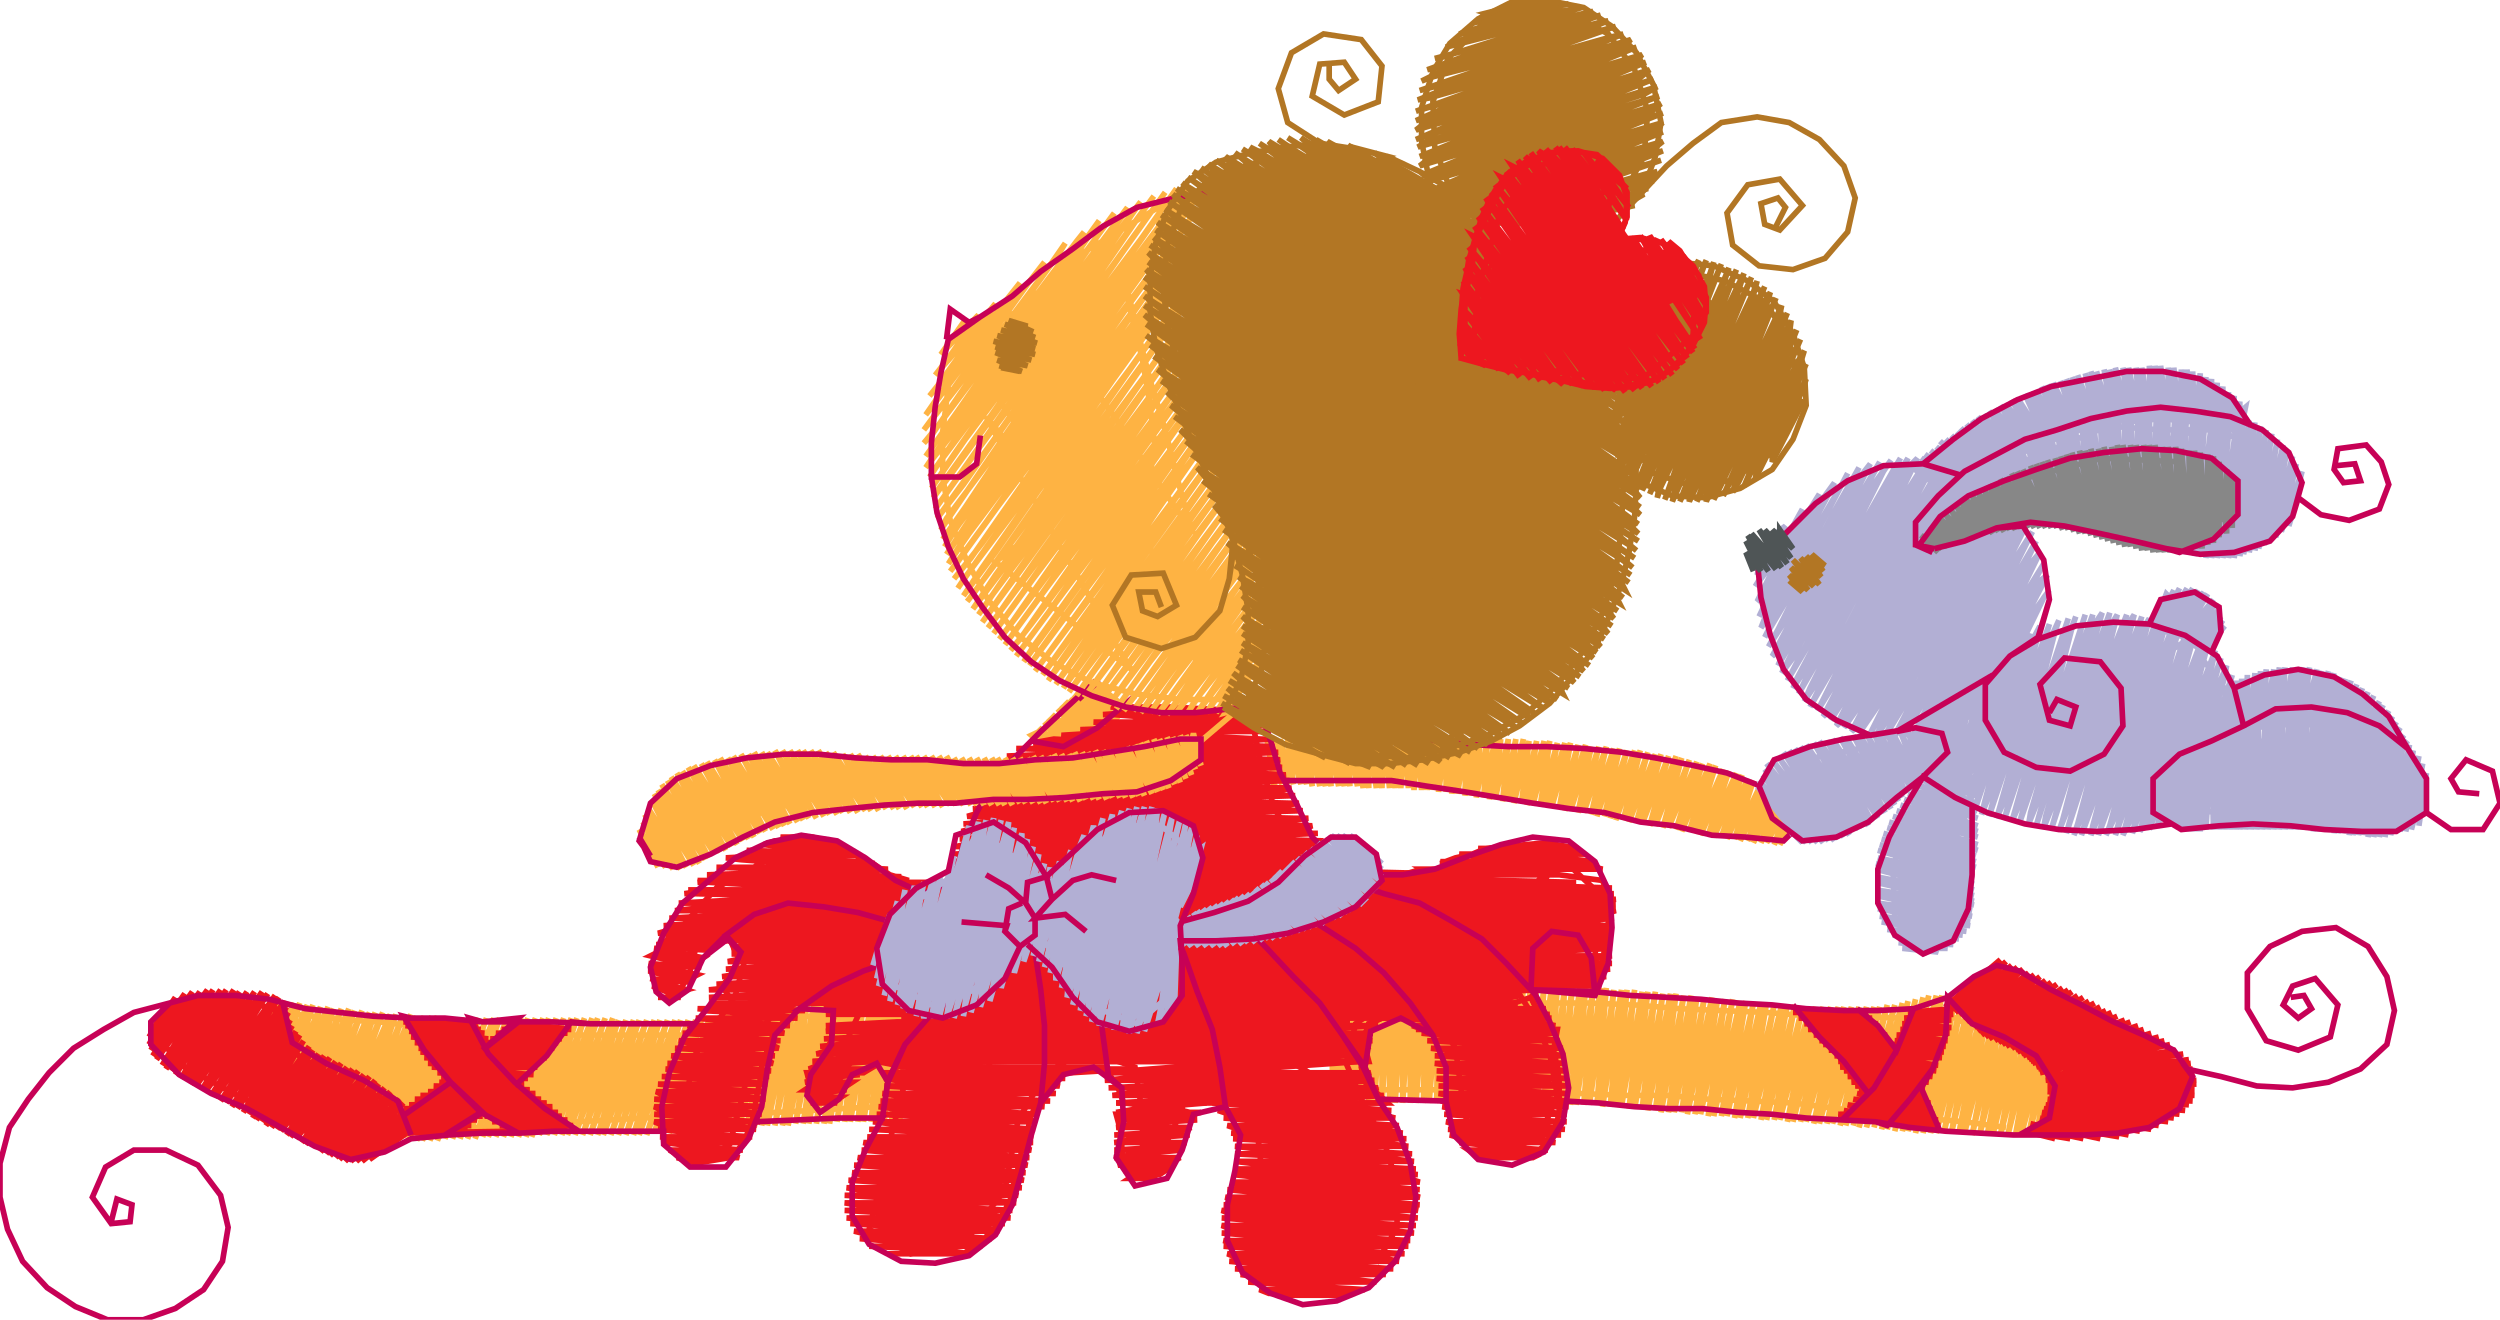
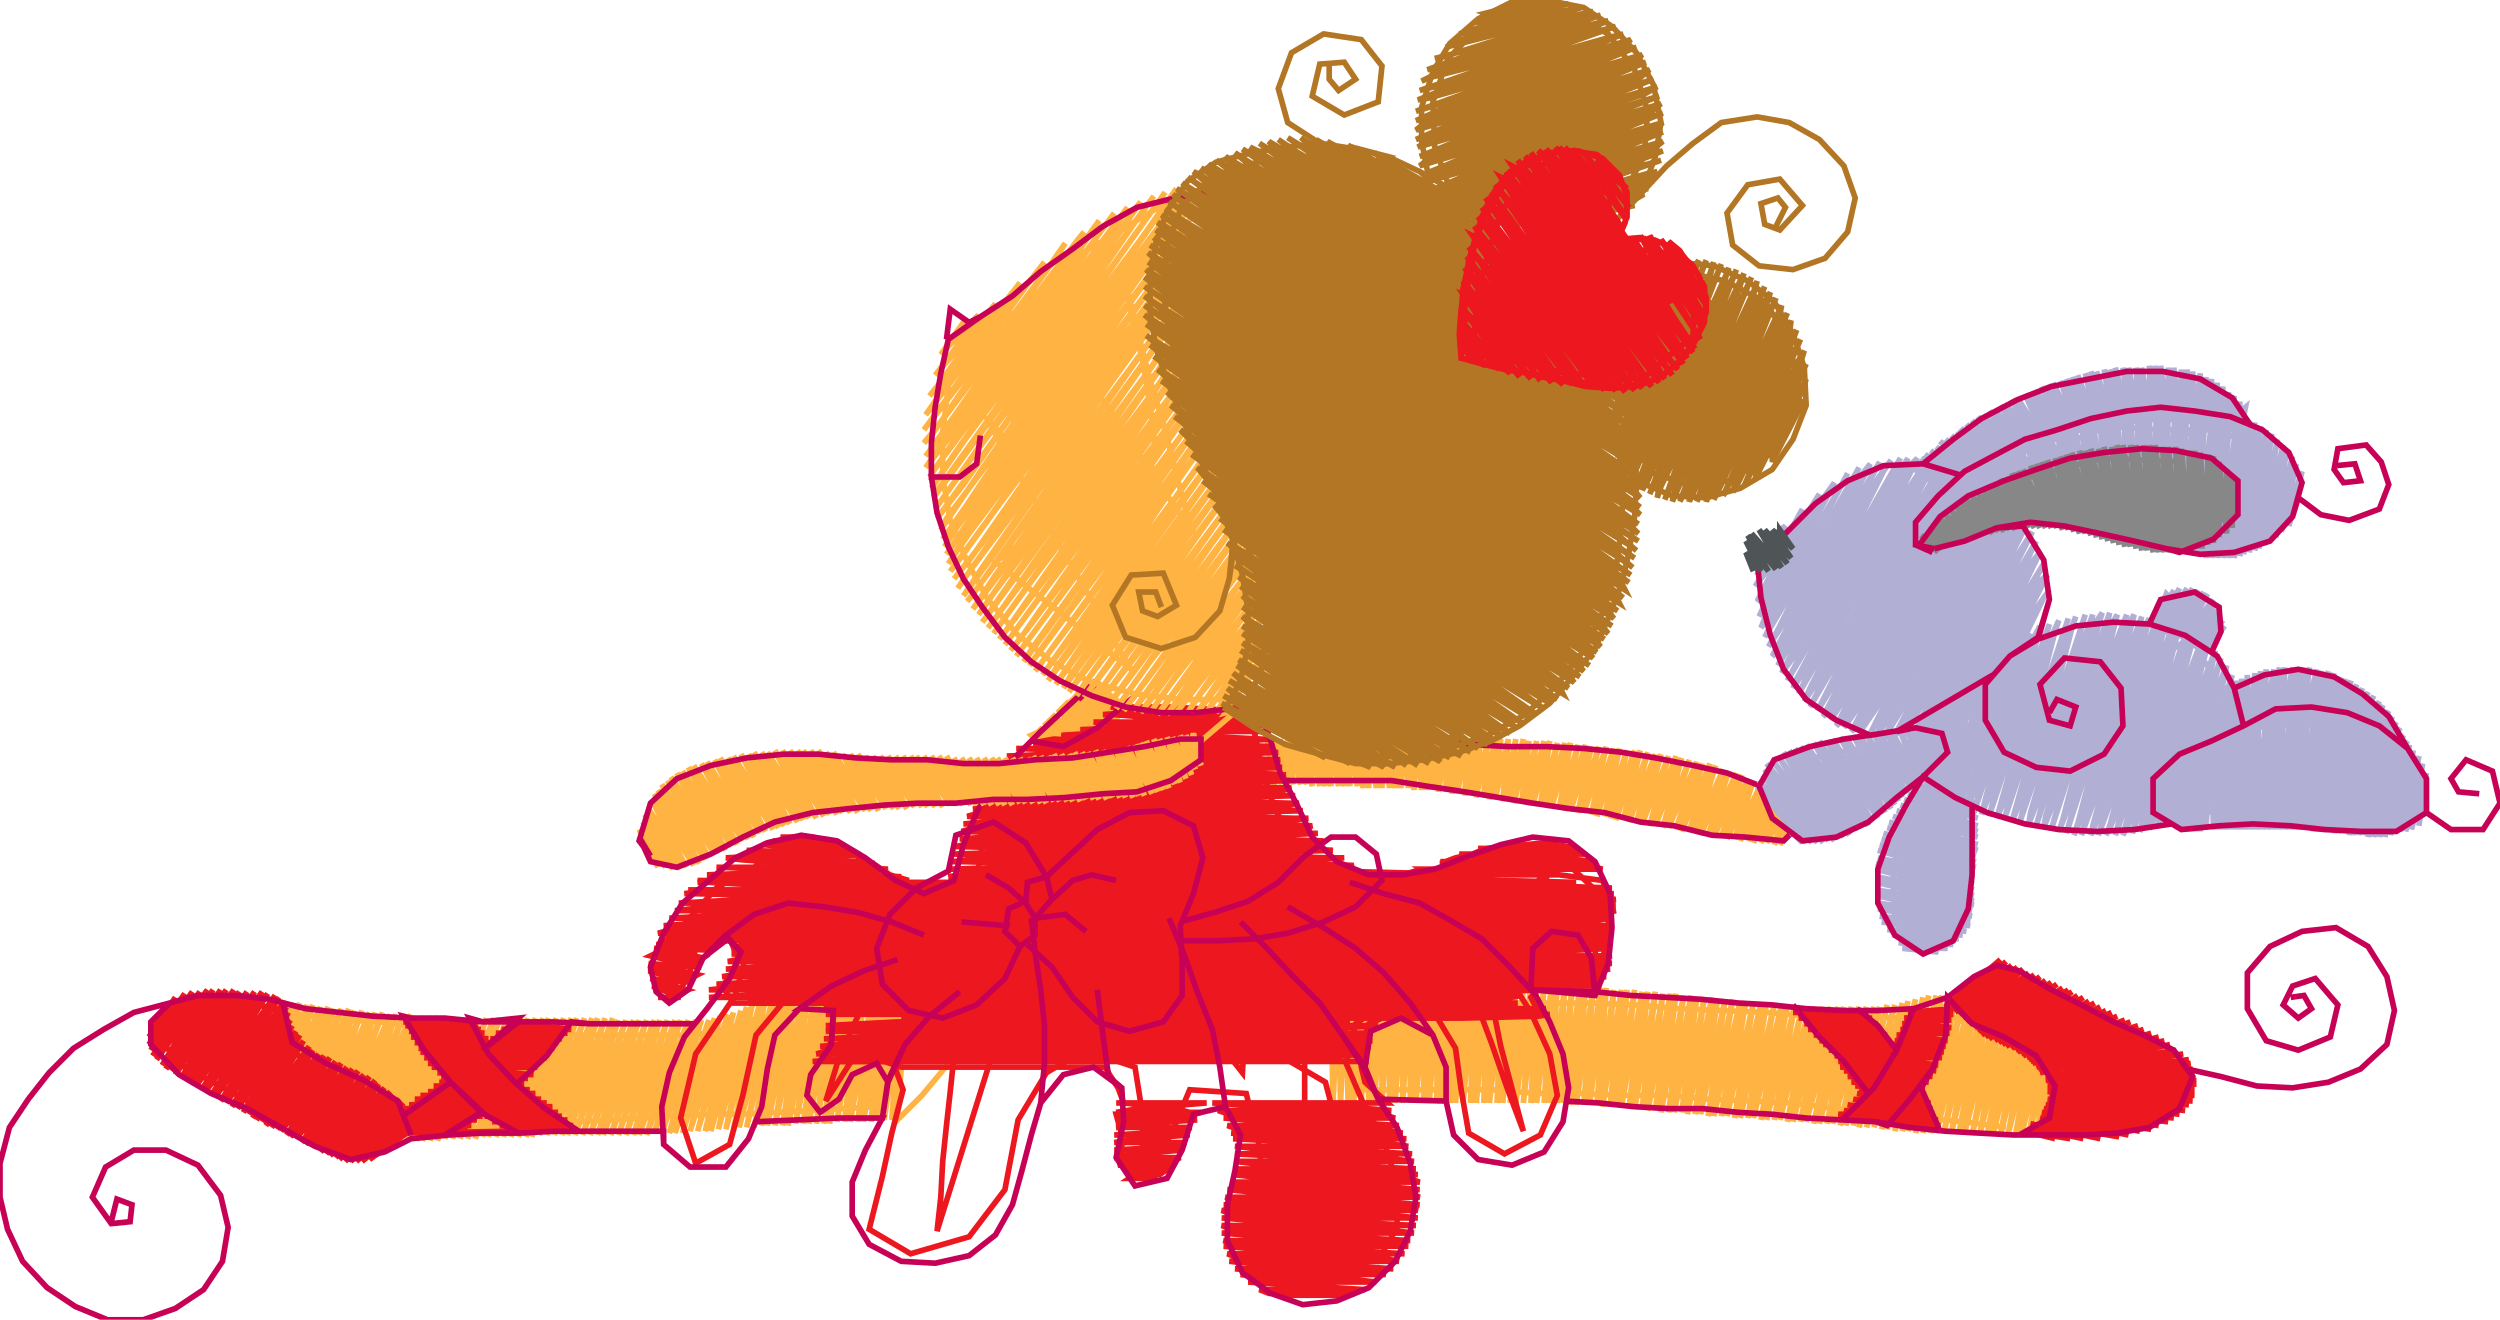
<svg xmlns="http://www.w3.org/2000/svg" version="1.1" width="1326" height="700" viewBox="-663 -350 1326 700">
  <path d="M 401,248 379,245 356,243 333,240 311,238 288,235 266,234 243,233 221,231 198,231 176,230 152,230 129,228 106,228 84,228 61,228 61,206 61,183 85,182 109,182 133,182 156,182 180,182 204,183 228,185 250,186 274,187 298,189 322,189 345,190 372,189 408,207 428,228 428,252 435,214 424,252 432,211 421,252 429,207 417,252 426,204 413,252 423,201 409,252 419,199 406,252 416,196 402,252 413,194 398,252 409,192 394,252 406,190 391,252 403,188 387,252 399,186 383,252 396,185 379,251 392,183 376,251 389,182 372,251 385,181 368,251 382,180 364,251 378,179 361,251 374,179 357,251 371,178 353,251 367,178 349,250 364,178 346,250 360,178 342,250 357,179 338,249 353,180 335,249 349,181 331,248 346,182 327,248 342,183 323,248 338,183 320,247 334,184 316,247 331,184 313,247 327,184 309,246 323,184 306,246 319,184 302,246 315,184 299,246 312,184 295,245 308,184 292,245 304,184 288,245 300,184 285,245 297,184 281,244 293,184 278,244 289,183 274,244 285,183 271,244 282,183 267,243 278,183 264,243 274,182 260,243 271,182 257,243 267,182 253,242 263,181 250,242 260,181 246,242 256,180 243,242 252,180 239,241 248,180 236,241 245,179 232,241 241,179 229,240 237,179 225,240 234,178 222,240 230,178 218,240 226,177 215,239 223,177 211,239 219,177 208,238 215,176 204,238 211,176 201,238 208,176 197,237 204,175 194,237 200,175 191,237 197,175 187,237 193,175 184,236 189,174 180,236 186,174 177,236 182,174 173,236 178,174 170,236 175,174 166,235 171,173 163,235 167,173 159,235 163,173 156,235 160,173 152,235 156,173 149,235 152,173 145,235 149,173 141,235 145,173 138,235 141,173 134,235 137,173 131,235 134,173 127,235 130,173 124,235 126,173 120,235 122,173 117,235 119,173 113,235 115,173 109,235 111,173 106,235 108,173 102,235 104,173 99,235 100,174 95,235 96,174 92,235 93,174 88,235 89,174 85,235 85,174 81,235 81,174 77,235 78,175 74,235 74,175 70,235 70,175 66,235 66,176 63,235 62,176 59,235 58,176 55,235 55,176 52,235 51,177 48,235 47,177 44,235 43,178 35,189 28,200 11,200 -5,200 -21,199 -37,199 -54,199 -70,199 -87,199 -104,199 -122,199 -139,199 -156,199 -174,199 -191,199 -209,196 -226,191 -243,187 -261,190 -278,196 -295,199 -312,199 -328,199 -344,199 -360,199 -376,199 -393,199 -410,197 -427,196 -445,194 -462,192 -479,191 -497,189 -514,187 -508,202 -499,215 -485,224 -472,232 -458,241 -445,250 -427,249 -410,248 -392,247 -374,246 -357,245 -339,244 -322,243 -304,242 -286,241 -269,241 -251,240 -233,239 -216,238 -198,237 -208,227 -218,217 -236,217 -255,217 -273,217 -291,218 -310,219 -328,219 -346,220 -365,220 -383,219 -401,216 -419,213 -438,210 -456,209 -474,207 -492,203 -507,193 -518,180 -524,200 -515,181 -521,204 -511,181 -519,207 -507,182 -516,210 -504,182 -513,213 -500,183 -511,216 -497,183 -508,218 -493,184 -505,221 -489,184 -502,224 -486,185 -499,226 -482,185 -496,228 -478,185 -494,230 -475,186 -491,233 -471,186 -488,235 -467,187 -485,236 -464,187 -482,238 -460,187 -479,240 -456,188 -475,242 -453,188 -472,244 -449,188 -469,246 -445,188 -466,247 -442,189 -462,248 -438,189 -459,250 -434,189 -456,251 -431,189 -452,252 -427,190 -449,253 -423,190 -446,254 -420,190 -442,255 -416,190 -439,255 -412,190 -435,255 -409,190 -431,255 -405,190 -427,254 -401,190 -423,254 -398,190 -419,254 -394,190 -415,254 -390,190 -411,254 -386,190 -407,253 -383,190 -404,253 -379,190 -400,253 -375,190 -396,253 -372,190 -392,253 -368,190 -388,253 -364,190 -384,253 -360,190 -381,253 -357,190 -377,252 -353,190 -373,252 -349,190 -369,252 -346,190 -365,252 -342,190 -362,252 -338,190 -358,252 -335,191 -354,252 -331,191 -350,252 -327,191 -346,252 -324,191 -343,252 -320,191 -339,252 -316,191 -335,252 -313,191 -331,252 -309,191 -327,252 -305,191 -324,252 -302,191 -320,252 -298,191 -316,251 -294,191 -312,251 -291,191 -308,251 -287,191 -305,251 -284,190 -301,251 -281,189 -297,250 -277,188 -293,250 -274,187 -289,250 -270,186 -286,250 -267,184 -282,249 -264,183 -278,249 -260,182 -274,249 -257,180 -271,248 -253,179 -267,248 -250,178 -263,248 -247,178 -259,247 -244,177 -256,247 -241,177 -252,247 -237,177 -248,247 -234,177 -245,247 -230,177 -241,246 -227,177 -237,246 -224,177 -234,246 -221,178 -230,246 -217,178 -226,246 -214,179 -223,246 -211,179 -219,245 -208,180 -215,245 -205,181 -212,245 -201,182 -208,245 -198,183 -205,245 -195,184 -201,245 -192,185 -198,244 -189,186 -194,244 -186,187 -190,244 -183,189 -187,244 -174,231 -159,213 -145,193 -129,175 -115,156 -99,138 -85,118 -70,100 -56,81 -40,63 -11,59 19,55 49,49 75,52 102,53 128,55 154,56 181,59 207,64 232,71 257,77 283,84 291,81 281,98 288,79 278,98 286,76 274,97 283,74 271,97 280,72 267,97 277,70 264,96 274,68 260,96 271,66 257,95 267,64 253,95 264,63 250,94 261,61 246,94 258,60 243,93 254,59 239,93 251,58 236,92 247,56 233,91 244,55 229,91 240,55 226,90 237,54 222,89 233,53 219,89 229,52 215,88 226,51 212,88 222,51 208,87 218,50 205,86 215,50 201,86 211,49 198,85 207,48 194,85 204,48 191,84 200,48 188,83 196,47 184,83 193,47 181,82 189,46 177,81 185,46 174,81 181,46 170,80 178,45 167,80 174,45 164,79 170,44 160,78 167,44 157,78 163,44 154,77 159,43 150,77 156,43 147,77 152,43 144,76 148,43 140,76 145,42 137,75 141,42 134,75 137,42 130,74 133,42 127,74 130,42 124,73 126,42 120,73 122,42 117,72 119,42 114,72 115,42 110,71 111,42 107,71 108,42 104,70 104,42 100,70 100,42 97,69 97,42 94,69 93,42 91,69 89,42 87,69 85,42 84,68 82,42 80,68 78,42 77,68 74,42 74,68 71,42 70,68 67,42 67,68 63,42 63,68 60,42 60,68 56,42 57,67 52,42 53,67 49,42 50,67 45,42 47,67 42,42 43,67 38,42 40,67 34,42 37,67 31,42 33,67 27,42 30,66 24,42 27,66 20,42 23,66 16,42 20,66 13,42 17,66 9,42 13,66 1,55 -23,55 -46,55 -70,55 -94,56 -116,56 -95,30 -116,40 -108,47 -114,38 -103,47 -112,36 -99,47 -109,33 -95,46 -107,31 -91,45 -105,29 -88,43 -102,26 -85,42 -100,24 -82,41 -98,22 -79,39 -96,21 -76,37 -94,19 -74,35 -92,17 -71,33 -90,16 -69,31 -88,14 -67,28 -86,12 -65,26 -84,11" fill="none" stroke="#feb343" stroke-width="3" />
  <path d="M 335,214 349,243 366,247 336,245 365,244 334,243 363,241 332,240 362,238 330,237 361,235 328,234 359,233 326,232 358,230 323,229 357,227 321,226 356,224 319,224 354,221 317,221 353,218 315,218 352,216 313,216 350,213 342,213 331,200 319,187 288,187 328,187 291,190 330,190 294,193 333,193 296,196 335,196 299,199 338,199 302,202 340,202 304,204 343,204 307,207 345,207 310,210 348,210 312,213 350,213 355,209 365,185 360,206 346,224 329,241 312,241 342,245 315,239 345,243 317,236 348,240 320,233 351,237 322,230 354,234 324,228 356,231 327,225 358,227 329,222 360,224 332,219 362,221 334,216 364,218 336,214 365,215 337,211 367,211 339,208 368,208 340,205 369,205 342,202 370,202 343,199 371,198 345,196 372,195 346,193 372,191 347,190 373,188 349,187 373,185 370,183 398,159 372,185 401,160 374,187 404,162 376,188 407,163 378,190 410,164 380,192 413,166 382,193 416,167 384,195 419,168 386,197 422,170 388,199 425,171 390,200 428,172 392,201 431,174 395,202 434,175 397,203 436,176 399,204 439,178 401,205 442,179 403,205 445,181 404,206 448,182 406,207 451,184 407,208 454,186 409,209 457,187 410,210 460,189 412,211 464,191 413,212 467,192 414,213 471,194 415,214 474,196 417,216 478,198 418,217 482,200 429,215 485,202 419,219 488,204 431,217 491,207 439,217 495,209 422,221 498,212 441,220 499,214 422,223 500,217 438,223 501,220 423,225 502,223 442,226 502,225 423,227 501,228 436,228 501,231 423,229 500,234 442,231 498,236 424,231 496,239 423,233 493,241 423,234 490,243 422,236 487,245 422,237 482,247 421,238 478,249 420,240 472,250 420,241 466,252 419,243 461,253 420,246 451,254 414,246 442,254 414,248 435,254 411,250 427,254" fill="none" stroke="#ed171f" stroke-width="3" />
  <path d="M 67,320 78,301 78,278 71,255 60,235 51,214 56,193 75,180 97,186 109,206 112,228 116,251 135,262 154,252 163,231 159,209 149,187 137,168 157,165 181,168 185,144 181,120 164,104 140,104 118,111 94,118 70,118 46,114 26,100 13,79 6,56 1,32 -29,32 -60,32 -88,50 -122,57 -140,88 -146,121 -174,129 -212,111 -247,101 -283,121 -307,148 -311,176 -294,151 -274,138 -266,152 -273,178 -294,209 -302,243 -294,267 -276,257 -269,231 -262,199 -243,176 -221,172 -208,189 -218,211 -225,234 -209,209 -191,209 -184,228 -190,251 -195,274 -202,302 -180,315 -149,306 -130,281 -123,244 -108,219 -88,207 -61,216 -57,241 -57,272 -42,252 -32,228 -2,230 6,262 -1,295 16,326 32,333 30,310 30,286 29,262 29,240 29,216 28,192 28,168 26,145 54,148 81,151 109,153 136,156 149,132 160,110 145,125 128,141 111,156 119,179 128,203 136,226 145,250 141,235 137,220 133,205 130,190 126,175 122,160 119,144 115,129 102,140 90,151 77,161 64,172 54,159 44,146 33,134 23,121 12,108 2,96 -8,83 -19,70 -29,57 -36,72 -44,87 -51,101 -59,116 -66,131 -74,146 -81,160 -89,175 -96,190 -104,204 -106,187 -108,170 -110,153 -112,136 -114,119 -116,101 -118,84 -106,98 -95,111 -83,124 -72,138 -61,151 -49,165 -38,178 -26,192 -15,205 -4,219 -3,201 -3,184 -3,166 -3,149 -3,131 -3,114 -2,96 -2,79 -2,62 -8,79 -14,96 -20,112 -26,129 -32,146 -38,163 -44,180 -51,165 -57,149 -63,133 -70,117 -76,101 -83,86 -89,101 -96,116 -103,131 -109,146 -116,162 -123,177 -129,192 -136,207 -141,223 -146,239 -151,255 -156,271 -161,287 -166,303 -164,285 -163,266 -161,247 -159,229 -157,210 -160,192 -169,175 -179,160 -190,144 -196,133 -202,122 -214,133 -226,144 -238,155 -250,166 -262,178 -255,163 -249,149 -243,135 -236,121 -222,141 -209,159 -195,178 -167,172 -139,166 -115,170 -91,176 -66,180 -42,186 -18,190 11,207 40,224 46,247 50,269 56,293 61,316 29,330 19,337 24,337 50,337 55,336 49,336 10,336 5,334 39,334 61,334 29,332 -1,330 19,330 59,330 67,330 49,328 9,328 -5,326 0,326 39,326 72,326 67,325 29,325 -8,323 19,323 59,323 76,323 49,321 9,321 -11,319 -1,319 39,319 79,319 69,317 29,317 -7,317 -12,315 19,315 59,315 82,315 49,313 9,313 -14,311 -1,311 39,311 79,311 84,311 69,310 29,310 -9,310 -14,308 19,308 59,308 85,308 49,306 9,306 -15,304 -1,304 39,304 79,304 87,304 69,302 29,302 -10,302 -15,300 19,300 59,300 88,300 49,298 9,298 -15,296 -1,296 39,296 79,296 89,296 69,294 29,294 -10,294 -15,292 19,292 59,292 89,292 84,290 49,290 9,290 -14,289 -1,289 39,289 79,289 90,289 69,287 29,287 -8,287 -13,285 19,285 59,285 90,285 85,283 49,283 9,283 -12,281 -1,281 39,281 79,281 90,281 69,279 29,279 -6,279 -10,277 19,277 59,277 90,277 84,275 49,275 9,275 -9,273 -1,273 39,273 79,273 89,273 69,271 29,271 -9,270 19,270 59,270 88,270 49,268 9,268 -8,266 -1,266 39,266 79,266 87,266 69,264 29,264 -8,262 19,262 59,262 86,262 49,260 9,260 -8,258 -1,258 39,258 79,258 84,258 69,256 29,256 -9,254 19,254 59,254 83,254 49,253 9,253 -10,251 -1,251 39,251 75,251 81,251 69,249 29,249 -6,249 -12,247 19,247 59,247 79,247 49,245 9,245 -14,243 -1,243 39,243 77,243 69,241 29,241 -11,241 -17,239 19,239 59,239 75,239 49,237 9,237 -20,235 -1,235 39,235 73,235 61,224 59,216 60,202 63,193 77,187 85,187 94,187 102,187 111,187 119,187 128,187 136,187 145,187 153,187 149,179 157,170 166,170 174,170 183,170 187,162 188,153 190,145 190,137 190,128 181,122 173,122 164,122 156,122 147,122 139,122 130,122 122,122 114,122 105,122 97,122 88,122 80,122 71,122 63,122 54,122 46,122 37,122 29,122 20,122 12,122 4,122 -5,122 -13,122 -22,122 -30,122 -39,122 -47,122 -56,122 -64,122 -73,122 -81,122 -90,122 -98,122 -106,122 -115,122 -123,122 -132,122 -140,122 -149,122 -157,122 -166,122 -174,122 -238,120 -293,117 -252,117 -195,117 -181,117 -191,114 -200,108 -211,103 -221,97 -232,94 -249,94 -215,100 -221,100 -252,96 -258,98 -230,101 -207,104 -240,102 -267,101 -250,103 -210,107 -199,108 -220,107 -260,104 -278,105 -270,106 -230,109 -192,111 -201,112 -241,110 -277,110 -283,110 -251,111 -211,114 -185,115 -190,117 -221,115 -261,113 -288,114 -271,115 -231,117 -191,119 -177,120 -201,120 -241,118 -281,116 -293,118 -287,118 -251,120 -211,122 -175,124 -169,124 -181,125 -221,123 -261,122 -298,122 -287,122 -278,122 -270,122 -262,122 -253,122 -245,122 -236,122 -228,122 -219,122 -211,122 -202,122 -194,122 -185,122 -177,122 -169,122 -160,122 -156,117 -147,114 -139,114 -130,114 -122,114 -114,114 -105,114 -97,114 -88,114 -80,114 -71,114 -63,114 -54,114 -46,114 -37,114 -29,114 -20,114 -12,114 -4,114 5,114 13,114 22,114 30,114 39,114 47,114 56,114 64,114 73,114 81,114 91,111 115,111 171,111 187,111 157,108 101,108 109,105 118,103 125,100 157,97 174,100 134,100 121,100 144,102 178,103 154,103 117,103 111,103 124,105 164,105 183,107 174,107 134,107 101,107 107,109 144,109 179,109 187,111 154,111 114,111 91,111 96,114 124,114 164,114 187,117 190,125 190,134 190,142 190,151 187,159 184,168 159,173 185,173 187,162 188,153 190,145 181,148 173,148 164,148 156,148 147,148 139,148 130,148 122,148 114,148 105,148 97,148 88,148 80,148 71,148 63,148 54,148 46,148 37,148 29,148 20,148 12,148 4,148 -5,148 -13,148 -22,148 -30,148 -39,148 -47,148 -56,148 -64,148 -73,148 -81,148 -90,148 -98,148 -106,148 -115,148 -123,148 -132,148 -140,148 -149,148 -157,148 -166,148 -174,148 -183,148 -191,148 -200,148 -208,148 -216,148 -225,148 -233,148 -242,148 -250,148 -259,148 -267,148 -276,148 -283,151 -308,151 -315,151 -294,153 -297,165 -301,173 -307,179 -314,179 -302,179 -317,173 -313,173 -303,176 -299,175 -318,169 -310,170 -296,171 -300,170 -319,165 -315,164 -297,169 -293,167 -315,162 -319,161 -307,162 -291,163 -297,162 -318,157 -314,155 -293,160 -290,158 -312,154 -316,153 -305,153 -287,154 -295,153 -313,150 -310,149 -286,152 -283,151 -310,148 -303,147 -284,148 -276,148 -271,159 -276,168 -280,173 -274,182 -266,182 -257,182 -249,182 -240,182 -232,182 -224,182 -221,190 -222,202 -226,210 -218,213 -209,213 -201,213 -194,213 -185,216 -177,216 -169,216 -160,216 -152,216 -143,216 -135,216 -126,216 -118,216 -109,216 -101,216 -92,216 -84,216 -77,216 -70,227 -67,235 -40,238 -28,241 -71,241 -68,252 -68,261 -66,269 -60,275 -49,275 -64,275 -61,273 -48,273 -45,271 -67,271 -59,269 -41,268 -49,268 -70,268 -66,266 -41,266 -37,264 -68,264 -72,264 -59,262 -36,260 -49,260 -72,260 -39,258 -34,256 -68,256 -72,256 -59,254 -32,252 -49,252 -72,252 -39,250 -31,248 -67,248 -71,248 -59,246 -28,244 -49,244 -71,244 -39,242 -26,240 -30,240 -67,240 -71,240 -59,238 -23,235 -49,235 -71,235" fill="none" stroke="#ed171f" stroke-width="3" />
-   <path d="M 73,235 33,235 -7,235 -47,235 -71,235 -37,233 3,233 43,233 71,231 53,231 13,231 -27,231 -67,231 -73,231 -57,229 -17,229 23,229 63,229 68,227 33,227 -7,227 -47,227 -75,227 -37,225 3,225 43,225 66,223 53,223 13,223 -27,223 -67,223 -77,223 -57,221 -17,221 23,221 60,221 64,219 33,219 -7,219 -47,219 -78,219 -40,216 16,216 59,213 60,202 63,193 77,187 85,187 94,187 102,187 111,187 119,187 128,187 136,187 145,187 153,187 149,179 140,182 132,182 123,182 115,182 106,182 98,182 90,182 81,182 73,182 64,182 56,182 47,182 39,182 30,182 22,182 13,182 5,182 -4,182 -12,182 -20,182 -29,182 -37,182 -46,182 -54,182 -63,182 -71,182 -80,182 -88,182 -97,182 -105,182 -114,182 -122,182 -130,182 -139,182 -147,182 -156,182 -164,182 -173,182 -181,182 -190,182 -198,182 -207,182 -215,182 -224,182 -232,182 -239,182 -252,185 -293,185 -246,190 -253,199 -256,207 -259,216 -260,224 -262,233 -263,241 -266,250 -270,258 -276,264 -294,267 -304,264 -271,264 -275,262 -304,262 -308,260 -284,260 -269,260 -294,258 -311,256 -304,256 -267,256 -274,254 -313,253 -284,253 -264,253 -294,251 -314,249 -304,249 -266,249 -262,249 -274,247 -311,247 -316,245 -284,245 -260,245 -294,243 -316,241 -304,241 -264,241 -259,241 -274,239 -312,239 -316,237 -284,237 -258,237 -294,235 -316,233 -304,233 -264,233 -257,233 -274,231 -311,231 -315,229 -284,229 -257,229 -294,227 -314,225 -304,225 -264,225 -256,225 -274,223 -312,221 -284,221 -255,221 -294,219 -310,217 -304,217 -264,218 -254,218 -274,216 -309,214 -284,214 -253,214 -257,212 -294,212 -307,210 -303,210 -264,210 -252,210 -274,208 -305,206 -284,206 -250,206 -254,204 -294,204 -303,202 -264,202 -249,202 -274,200 -301,198 -284,198 -247,198 -254,196 -294,196 -298,194 -264,194 -244,194 -274,192 -294,190 -284,190 -244,190 -240,190 -254,188 -291,186 -264,186 -236,186 -274,184 -287,182 -283,182 -244,182 -232,182 -224,182 -221,190 -222,202 -226,210 -218,213 -209,213 -201,213 -194,213 -95,219 -139,219 -195,219 -181,221 -125,221 -105,224 -111,233 -116,241 -118,250 -121,258 -122,267 -125,275 -126,284 -130,292 -135,301 -143,309 -152,315 -192,315 -186,315 -155,315 -149,315 -162,313 -202,311 -172,311 -142,311 -148,309 -182,309 -207,307 -192,307 -152,307 -137,307 -162,305 -202,305 -210,303 -172,303 -133,303 -142,301 -182,301 -212,299 -192,299 -152,299 -130,299 -162,297 -202,297 -214,296 -208,296 -172,296 -134,296 -127,296 -142,294 -182,294 -215,292 -192,292 -152,292 -126,292 -162,290 -202,290 -215,288 -209,288 -172,288 -132,288 -124,288 -142,286 -182,286 -215,284 -192,284 -152,284 -123,284 -128,282 -162,282 -202,282 -214,280 -208,280 -172,280 -132,280 -121,280 -142,278 -182,278 -213,276 -192,276 -152,276 -120,276 -126,274 -162,274 -202,274 -211,272 -172,272 -132,272 -119,272 -142,270 -182,270 -210,268 -192,268 -152,268 -118,268 -124,266 -162,266 -202,266 -208,264 -172,264 -132,264 -117,264 -142,262 -182,262 -206,260 -192,260 -152,260 -116,260 -122,258 -162,258 -199,258 -205,256 -172,256 -132,256 -115,256 -142,255 -182,255 -203,253 -192,253 -152,253 -115,253 -122,251 -162,251 -202,249 -172,249 -132,249 -114,249 -142,247 -182,247 -200,245 -192,245 -152,245 -113,245 -122,243 -162,243 -198,241 -172,241 -132,241 -112,241 -142,239 -182,239 -197,237 -191,237 -152,237 -115,237 -109,237 -122,235 -162,235 -196,234 -172,234 -132,234 -106,234 -142,232 -182,232 -195,230 -189,230 -152,230 -112,230 -103,230 -122,228 -162,228 -194,226 -172,226 -132,226 -101,226 -106,224 -142,224 -182,224 -194,222 -188,222 -152,222 -112,222 -98,222 -122,220 -162,220 -195,219 -172,219 -132,219 -95,219 -62,217 -102,217 -142,216 -182,216 -198,213 -167,213 -111,213 -54,213 2,213 63,213 60,202 63,193 77,187 85,187 94,187 102,187 111,187 119,187 128,187 136,187 145,187 153,187 129,193 88,196 143,196 163,196 161,207 163,216 164,224 164,233 164,241 161,250 156,258 147,264 121,264 150,264 154,262 119,262 116,260 141,260 158,260 131,258 111,256 121,256 158,256 162,256 151,254 113,254 106,252 141,252 165,252 131,251 105,249 121,249 161,249 167,249 151,247 111,247 104,245 141,245 168,245 131,243 103,241 121,241 161,241 168,241 151,239 111,239 102,237 141,237 169,237 131,235 101,234 121,234 161,234 168,234 151,232 111,232 100,230 104,230 141,230 168,230 131,228 100,226 121,226 161,226 168,226 151,224 111,224 99,222 103,222 141,222 168,222 131,220 99,218 121,218 161,218 168,218 151,216 111,216 98,214 102,214 141,214 167,214 131,212 98,210 121,210 161,210 167,210 151,208 111,208 96,206 101,206 141,206 166,206 131,204 94,202 121,202 160,202 164,202 151,200 111,200 91,198 101,198 141,198 163,198 131,196 92,196 86,194 121,194 158,194 162,194 151,192 111,192 75,190 101,190 141,190 160,190 146,190 137,190 129,190 121,190 112,190 104,190 95,190 87,190 78,190 70,190 63,193 60,202 59,210 50,213 42,213 33,213 25,213 16,213 8,213 -1,213 -9,213 -18,213 -26,213 -35,213 -43,213 -51,213 -60,213 -68,213 -77,213 -85,213 -94,213 -102,213 -111,213 -119,213 -128,213 -136,213 -145,213 -153,213 -161,213 -170,213 -178,213 -187,213 -195,213 -205,219 -235,219 -232,230 -219,235 -233,235 -230,234 -220,234 -217,232 -235,232 -229,230 -214,228 -219,228 -236,228 -233,226 -214,226 -211,224 -236,224 -229,222 -207,220 -219,220 -236,220 -210,219 -204,217 -234,217 -229,215 -200,213 -219,213 -232,213 -183,213" fill="none" stroke="#ed171f" stroke-width="3" />
  <path d="M -51,213 63,213 23,213 -17,213 -57,213 -97,213 -137,213 -177,213 -217,213 -232,213 -207,211 -167,211 -127,211 -87,211 -47,211 -7,211 33,211 63,209 43,209 3,209 -37,209 -77,209 -117,209 -157,209 -197,209 -230,209 -223,207 -187,207 -147,207 -107,207 -67,207 -27,207 13,207 53,207 64,205 59,205 23,205 -17,205 -57,205 -97,205 -137,205 -177,205 -217,205 -228,205 -207,203 -167,203 -127,203 -87,203 -47,203 -7,203 33,203 65,202 43,202 3,202 -37,201 -77,201 -117,201 -157,201 -197,201 -226,201 -187,199 -147,199 -107,199 -67,200 -27,200 13,200 53,200 65,198 60,198 23,198 -17,198 -57,198 -97,198 -137,197 -177,197 -217,197 -225,197 -207,195 -167,195 -127,196 -87,196 -47,196 -7,196 33,196 68,194 43,194 3,194 -37,194 -77,194 -117,194 -157,194 -197,194 -225,194 -187,192 -147,192 -107,192 -67,192 -27,192 13,192 53,192 25,191 20,191 -17,190 -57,190 -97,190 -137,190 -177,190 -185,190 -167,190 -127,190 -87,190 -47,190 -7,190 33,190 73,190 113,190 153,189 159,188 123,188 83,188 43,188 3,188 -37,188 -77,188 -117,188 -157,188 -197,188 -225,188 -187,187 -147,187 -107,187 -67,187 -27,187 13,187 53,187 93,187 133,187 157,185 143,185 103,185 63,185 23,185 -17,185 -57,185 -97,185 -137,185 -177,185 -217,185 -226,185 -207,183 -167,183 -127,183 -87,183 -47,183 -7,183 33,183 73,183 113,183 142,182 123,182 83,182 43,182 3,182 -37,182 -77,182 -117,182 -157,182 -197,182 -237,182 -266,182 -261,180 -227,180 -187,180 -147,180 -107,180 -67,180 -27,180 13,180 53,180 93,180 133,180 144,178 139,178 103,178 63,178 23,178 -17,178 -57,179 -97,179 -137,179 -177,179 -217,179 -257,179 -287,179 -247,177 -207,177 -167,177 -127,177 -87,177 -47,177 -7,177 33,177 73,177 113,177 153,175 161,175 123,175 83,175 43,175 3,175 -37,175 -77,175 -117,175 -157,175 -197,175 -237,175 -277,175 -287,175 -267,173 -227,173 -187,173 -147,173 -107,173 -67,173 -27,173 13,173 53,173 93,173 133,173 173,172 180,172 143,172 103,172 63,172 23,172 -17,172 -57,172 -97,172 -137,172 -177,172 -217,172 -257,172 -283,172 -247,170 -207,170 -167,170 -127,170 -87,170 -47,170 -7,170 33,170 73,170 113,170 153,170 189,168 163,168 123,168 83,168 43,168 3,168 -37,168 -77,168 -117,168 -157,168 -197,168 -237,168 -275,168 -280,168 -267,166 -227,166 -187,166 -147,166 -107,166 -67,166 -27,166 13,166 53,166 93,166 133,166 173,166 191,164 183,164 143,164 103,164 63,164 23,164 -17,164 -57,164 -97,164 -137,164 -177,164 -217,164 -257,164 -278,164 -247,162 -207,162 -167,162 -127,162 -87,162 -47,162 -7,162 33,162 73,162 113,162 153,162 192,161 163,160 123,160 83,160 43,160 3,160 -37,160 -77,160 -117,160 -157,160 -197,160 -237,160 -277,160 -267,158 -227,158 -187,158 -147,158 -107,158 -67,159 -27,159 13,159 53,159 93,159 133,159 173,159 192,157 183,157 143,157 103,157 63,157 23,157 -17,157 -57,157 -97,157 -137,157 -177,157 -217,156 -257,156 -275,156 -247,155 -207,155 -167,155 -127,155 -87,155 -47,155 -7,155 33,155 73,155 113,155 153,155 192,153 163,153 123,153 83,153 43,153 3,153 -37,153 -77,153 -117,153 -157,153 -197,153 -237,153 -275,153 -267,151 -227,151 -187,151 -147,151 -107,151 -67,151 -27,151 13,151 53,151 93,151 133,151 173,151 191,150 183,150 143,150 103,150 63,150 23,150 -17,150 -57,149 -97,149 -137,149 -177,149 -217,149 -257,149 -287,149 -282,147 -247,147 -207,147 -167,148 -127,148 -87,148 -47,148 -7,148 33,148 73,149 113,149 153,149 190,148 163,148 123,147 83,147 43,147 3,147 -37,147 -77,146 -117,146 -157,146 -197,146 -237,145 -277,145 -314,145 -307,143 -267,143 -227,144 -187,144 -147,144 -107,144 -67,145 -27,145 13,145 53,145 93,146 133,146 173,146 191,144 183,144 143,144 103,144 63,143 23,143 -17,143 -57,143 -97,142 -137,142 -177,142 -217,142 -257,141 -297,141 -311,141 -287,139 -247,139 -207,140 -167,140 -127,140 -87,141 -47,141 -7,141 33,141 73,142 113,142 153,142 192,141 163,140 123,140 83,140 43,140 3,139 -37,139 -77,139 -117,138 -157,138 -197,138 -237,137 -277,137 -308,137 -272,135 -267,135 -227,135 -187,136 -147,136 -107,136 -67,137 -27,137 13,137 53,138 93,138 133,138 173,139 193,137 183,137 143,137 103,136 63,136 23,136 -17,135 -57,135 -97,135 -137,134 -177,134 -217,134 -257,133 -297,133 -305,133 -287,131 -247,131 -207,132 -167,132 -127,132 -87,133 -47,133 -7,133 33,134 73,134 113,135 153,135 188,135 194,133 163,133 123,133 83,132 43,132 3,132 -37,131 -77,131 -117,130 -157,130 -197,130 -237,129 -277,129 -303,129 -267,127 -227,127 -187,128 -147,128 -107,129 -67,129 -27,129 13,130 53,130 93,131 133,131 173,131 194,130 183,130 143,129 103,129 63,128 23,128 -17,128 -57,127 -97,127 -137,126 -177,126 -217,125 -257,125 -295,124 -300,124 -287,122 -247,123 -207,123 -167,124 -127,124 -87,125 -47,125 -7,126 33,126 73,127 113,127 153,128 189,128 194,127 163,126 123,126 83,125 43,125 3,124 -37,124 -77,123 -117,123 -157,122 -197,122 -237,121 -264,121 -228,120 -223,120 -187,120 -147,121 -107,121 -67,122 -27,122 13,123 53,123 93,124 133,124 173,125 193,124 183,124 143,123 103,122 63,122 23,121 -17,121 -57,120 -97,120 -137,119 -177,118 -194,118 -154,118 -127,117 -87,118 -47,119 -7,119 33,120 73,120 113,121 153,122 192,121 163,120 123,119 83,119 43,118 3,118 -37,117 -77,116 -117,116 -155,115 -160,115 -147,113 -107,114 -67,114 -27,115 13,116 53,116 93,117 133,118 173,118 133,117 121,116 103,116 63,115 23,114 -17,114 -57,113 -97,112 -137,111 -159,111 -127,110 -87,111 -47,112 -7,113 33,113 73,114 112,113 83,113 43,112 3,111 -37,110 -77,109 -117,108 -153,107 -158,107 -147,106 -107,107 -67,108 -27,109 13,110 50,111 55,109 23,108 -17,107 -57,106 -97,105 -137,104 -157,103 -127,102 -87,103 -47,104 -7,105 33,106 50,105 43,105 3,104 -37,102 -77,101 -117,100 -156,99 -147,97 -107,98 -67,99 -27,101 13,102 44,101 24,100 -17,99 -56,98 -96,96 -136,95 -154,95 -126,93 -86,95 -46,96 -6,97 34,98 39,96 4,95 -36,94 -76,93 -116,92 -153,91 -146,89 -106,90 -66,91 -26,92 14,93 36,92 24,92 -16,91 -56,89 -96,88 -136,87 -152,87 -126,85 -86,87 -46,88 -6,89 28,90 33,88 4,87 -36,86 -76,85 -116,84 -150,83 -143,81 -106,82 -66,83 -26,84 14,86 31,84 24,84 -16,83 -56,81 -96,80 -136,79 -147,79 -126,77 -86,78 -46,80 -6,81 28,80 4,79 -36,78 -76,77 -116,76 -145,75 -106,74 -66,75 -26,76 14,78 26,76 21,76 -16,75 -56,74 -96,72 -136,71 -143,71 -126,69 -86,71 -46,72 -6,73 24,72 4,72 -36,70 -76,69 -116,68 -140,67 -106,66 -66,67 -26,69 14,70 22,68 -15,67 -55,66 -95,64 -132,63 -137,63 -125,61 -85,63 -45,64 -5,65 21,64 5,64 -35,62 -75,61 -115,59 -134,59 -105,58 -65,59 -25,61 14,62 19,61 -15,59 -55,58 -95,56 -132,55 -125,53 -85,55 -45,56 -5,58 17,57 5,56 -35,54 -75,53 -115,51 -129,51 -105,50 -65,51 -25,53 11,54 16,53 -15,52 -55,50 -95,48 -124,47 -85,47 -45,48 -5,50 15,49 5,49 -35,47 -75,45 -110,44 -115,44 -104,42 -65,44 -25,46 13,46 -15,45 -55,43 -95,41 -100,40 -84,39 -44,41 -5,43 12,42 6,42 -34,40 -74,38 -90,37 -64,36 -24,38 11,38 -14,37 -54,35 -83,33 -44,33 -4,36 10,34 5,34 -34,32 -73,29 -78,29 -64,28 -24,30 9,30 -14,29 -54,26 -74,25 -43,25 -4,27 8,26 -1,23 -11,21 -3,21 5,21" fill="none" stroke="#ed171f" stroke-width="3" />
  <path d="M -403,224 -424,237 -443,251 -422,240 -403,230 -376,194 -360,196 -394,193 -360,196 -397,196 -362,198 -400,198 -365,201 -403,201 -367,203 -406,204 -369,206 -409,206 -371,208 -412,209 -373,211 -415,212 -376,213 -418,214 -378,216 -421,217 -411,219 -424,228 -438,240 -452,250 -418,251 -465,250 -415,249 -462,247 -413,247 -458,245 -410,244 -455,243 -407,242 -452,240 -404,240 -449,238 -402,238 -446,236 -399,235 -443,233 -396,233 -440,231 -394,231 -436,229 -391,229 -433,226 -388,227 -430,224 -385,224 -427,222 -383,222 -424,219 -380,220 -421,217 -418,216 -408,223 -397,235 -373,250 -393,231 -425,200 -410,193 -449,192 -408,196 -448,194 -406,198 -446,197 -404,201 -445,200 -403,203 -443,203 -401,206 -441,206 -399,208 -440,208 -397,211 -438,211 -396,213 -436,214 -394,216 -434,216 -392,218 -431,219 -390,221 -429,222 -388,223 -427,224 -385,225 -424,227 -382,228 -422,230 -379,230 -419,232 -376,233 -416,235 -373,235 -413,237 -370,237 -410,240 -367,240 -406,242 -365,242 -402,245 -362,244 -398,247 -359,247 -394,250 -374,248 -391,250 -451,251 -456,234 -477,226 -498,214 -514,204 -517,185 -541,180 -569,183 -580,200 -565,216 -539,230 -518,241 -497,252 -472,261 -458,257 -443,248 -467,265 -445,245 -471,266 -446,242 -474,266 -448,239 -477,266 -449,235 -480,266 -451,233 -483,265 -454,231 -485,264 -456,229 -488,263 -459,227 -490,262 -462,225 -493,261 -464,223 -495,259 -467,221 -498,258 -470,220 -501,257 -473,218 -503,256 -476,217 -506,254 -479,216 -509,253 -482,214 -511,252 -485,213 -514,250 -488,211 -516,249 -491,210 -519,248 -494,209 -522,247 -497,207 -524,245 -499,205 -527,244 -502,202 -529,243 -504,199 -531,241 -506,197 -534,240 -508,194 -537,238 -509,191 -540,237 -510,187 -543,235 -511,184 -546,234 -512,181 -549,232 -515,179 -551,231 -517,178 -554,229 -521,177 -556,228 -524,176 -559,226 -528,176 -562,225 -532,176 -564,223 -536,176 -567,222 -539,175 -570,220 -543,175 -572,218 -546,175 -575,217 -550,175 -577,215 -553,175 -580,212 -557,176 -582,210 -561,176 -583,207 -565,177 -584,204 -570,179 -584,200 -575,186 -583,197" fill="none" stroke="#ed171f" stroke-width="3" />
  <path d="M -97,25 -111,38 -123,50 -136,64 -145,81 -152,98 -157,117 -173,124 -188,117 -204,105 -219,96 -238,93 -256,97 -273,105 -287,117 -301,129 -311,145 -318,163 -315,176 -308,182 -298,175 -290,158 -277,148 -270,155 -276,169 -288,185 -300,200 -308,219 -312,237 -311,257 -297,269 -278,269 -266,254 -259,237 -256,217 -252,199 -239,185 -221,186 -222,204 -233,220 -235,231 -228,240 -218,233 -211,220 -198,214 -192,224 -195,243 -204,260 -211,277 -211,295 -202,310 -185,319 -167,320 -149,316 -135,305 -126,289 -121,271 -116,252 -111,235 -99,220 -83,216 -68,227 -67,245 -71,264 -61,279 -44,275 -36,260 -30,241 -13,237 -5,252 -8,271 -12,289 -12,308 -4,325 11,336 28,342 46,340 63,333 77,319 85,303 88,285 85,267 78,248 68,233 61,216 64,197 80,190 97,199 104,216 104,234 108,252 121,265 139,268 156,261 166,245 169,227 166,209 159,192 150,175 183,178 190,161 192,142 191,124 183,107 169,96 150,94 133,98 116,104 98,111 81,114 63,114 46,107 33,94 25,77 16,60 11,43 5,26 11,43 16,60 25,77 33,94 46,107 63,114 81,114 98,111 116,104 133,98 150,94 169,96 183,107 191,124 192,142 190,161 183,178 181,158 174,146 160,144 150,153 149,175 136,161 123,148 106,138 90,129 71,124 53,118 71,124 90,129 106,138 123,148 136,161 149,175 150,153 160,144 174,146 181,158 183,176 202,178 221,179 239,180 259,182 277,183 295,185 315,186 333,186 352,185 370,179 384,168 396,162 408,165 425,175 441,183 458,192 474,199 490,207 500,221 493,238 477,248 460,251 442,252 424,252 405,252 387,251 369,250 350,248 332,245 314,244 295,243 277,241 259,240 240,238 222,238 204,237 185,235 167,234 185,235 204,237 222,238 240,238 259,240 277,241 295,243 314,244 331,227 343,207 352,185 343,207 333,194 322,185 333,194 343,207 331,227 328,230 315,213 302,200 288,183 302,200 315,213 328,230 331,227 314,244 332,245 338,247 350,233 362,217 369,199 370,179 383,193 400,200 417,210 427,226 424,243 408,252 424,243 427,226 417,210 400,200 383,193 370,179 369,199 362,217 356,227 366,250 356,227 362,217 350,233 338,247 332,245 350,248 369,250 387,251 405,252 424,252 442,252 460,251 477,248 493,238 500,221 497,217 515,221 534,226 553,227 572,224 589,217 603,204 607,186 603,168 593,152 576,142 558,144 541,152 529,166 529,185 539,202 556,207 573,200 577,183 565,169 553,173 548,183 556,190 563,185 559,178 552,179 559,178 563,185 556,190 548,183 553,173 565,169 577,183 573,200 556,207 539,202 529,185 529,166 541,152 558,144 576,142 593,152 603,168 607,186 603,204 589,217 572,224 553,227 534,226 515,221 497,217 500,221 490,207 474,199 458,192 441,183 425,175 408,165 396,162 384,168 370,179 352,185 333,186 315,186 295,185 277,183 259,182 239,180 221,179 202,178 183,176 150,175 159,192 166,209 169,227 166,245 156,261 139,268 121,265 108,252 104,234 68,233 104,234 104,216 97,199 85,182 71,166 56,153 39,142 20,131 39,142 56,153 71,166 85,182 97,199 80,190 64,197 61,216 49,199 37,182 23,168 9,153 -5,139 9,153 23,168 37,182 49,199 60,216 68,233 78,248 85,267 88,285 85,303 77,319 63,333 46,340 28,342 11,336 -4,325 -12,308 -12,289 -8,271 -5,252 -13,237 -16,216 -20,196 -28,176 -35,156 -43,137 -35,156 -28,176 -20,196 -16,216 -13,237 -30,241 -36,260 -44,275 -61,279 -71,264 -67,245 -68,227 -75,221 -78,199 -81,175 -78,199 -75,221 -68,227 -83,216 -99,220 -111,235 -109,214 -109,194 -111,175 -114,155 -116,137 -114,155 -111,175 -109,194 -109,214 -111,235 -116,252 -121,271 -126,289 -135,305 -149,316 -167,320 -185,319 -202,310 -211,295 -211,277 -204,260 -195,243 -218,243 -240,244 -263,245 -240,244 -218,243 -195,243 -192,223 -183,204 -170,189 -154,176 -170,189 -183,204 -192,224 -198,214 -211,220 -218,233 -228,240 -235,231 -233,220 -222,204 -221,186 -239,185 -222,173 -205,165 -187,159 -205,165 -222,173 -239,185 -252,199 -256,217 -259,237 -266,254 -278,269 -297,269 -311,257 -311,250 -329,250 -349,250 -369,250 -387,251 -407,251 -425,252 -445,254 -459,261 -477,265 -496,258 -514,248 -532,238 -551,230 -568,220 -583,204 -583,192 -573,182 -558,178 -538,178 -520,180 -501,185 -483,187 -465,189 -445,190 -427,190 -407,192 -388,192 -370,192 -350,193 -332,193 -314,193 -294,193 -314,193 -332,193 -350,193 -360,192 -373,210 -390,226 -373,210 -360,192 -350,193 -370,192 -388,192 -407,207 -388,190 -407,192 -414,190 -404,209 -390,224 -374,238 -356,250 -374,238 -390,224 -404,209 -414,190 -407,192 -427,190 -445,190 -449,189 -438,207 -424,224 -408,240 -388,251 -408,240 -427,252 -407,240 -424,224 -448,241 -424,224 -438,207 -449,189 -445,190 -465,189 -483,187 -501,185 -513,182 -508,203 -490,214 -470,223 -452,234 -445,252 -452,234 -470,223 -490,214 -508,203 -513,182 -501,185 -520,180 -538,178 -558,178 -573,182 -592,187 -608,196 -624,206 -637,219 -648,233 -658,248 -663,267 -663,285 -659,302 -651,319 -638,333 -623,343 -606,350 -587,350 -570,344 -555,334 -545,319 -542,301 -546,284 -558,268 -575,260 -592,260 -607,269 -614,285 -604,299 -594,298 -593,289 -601,286 -604,298 -601,286 -593,289 -594,298 -604,299 -614,285 -607,269 -592,260 -575,260 -558,268 -546,284 -542,301 -545,319 -555,334 -570,344 -587,350 -606,350 -623,343 -638,333 -651,319 -659,302 -663,285 -663,267 -658,248 -648,233 -637,219 -624,206 -608,196 -592,187 -573,182 -583,192 -583,204 -568,220 -551,230 -532,238 -514,248 -496,258 -477,265 -459,261 -445,254 -425,252 -407,251 -387,251 -369,250 -349,250 -329,250 -311,250 -311,257 -312,237 -308,219 -300,200 -288,185 -276,169 -270,155 -278,146 -263,135 -245,129 -226,131 -208,134 -190,139 -173,146 -190,139 -208,134 -226,131 -245,129 -263,135 -278,146 -290,158 -298,175 -308,182 -315,176 -318,163 -311,145 -301,129 -287,117 -273,105 -256,97 -238,93 -219,96 -204,105 -188,117 -173,124 -157,117 -152,98 -145,81 -136,64 -123,50 -116,43 -99,46 -81,36 -61,19 -81,36 -99,46 -116,43 -123,50 -111,38 -97,25 -83,12 -80,11 -91,21 -80,11" fill="none" stroke="#c70156" stroke-width="3" />
  <path d="M -160,-145 -163,-121 -163,-97 -159,-74 -150,-52 -139,-32 -123,-13 -105,1 -84,12 -61,18 -37,21 -15,21 -6,-1 -1,-22 -2,-45 -9,-67 -18,-88 -28,-108 -37,-129 -44,-151 -50,-172 -51,-196 -50,-218 -47,-241 -70,-227 -92,-214 -123,-185 -146,-173 -130,-155 -114,-136 -97,-118 -78,-101 -57,-88 -50,-110 -53,-135 -57,-159 -63,-183 -68,-207 -64,-192 -60,-176 -56,-160 -52,-145 -47,-129 -43,-114 -39,-98 -35,-83 -30,-67 -39,-80 -48,-93 -57,-106 -65,-119 -74,-132 -83,-144 -92,-157 -101,-170 -109,-183 -103,-169 -96,-154 -89,-139 -83,-125 -76,-110 -70,-96 -63,-81 -56,-67 -50,-52 -43,-37 -37,-23 -30,-8 -23,6 -34,-6 -45,-18 -55,-31 -66,-43 -76,-55 -87,-68 -98,-80 -108,-92 -119,-105 -130,-117 -140,-129 -133,-116 -125,-102 -117,-89 -109,-76 -102,-62 -94,-49 -86,-35 -78,-22 -71,-8 -63,5 -81,-9 -98,-23 -116,-37 -135,-52 -115,-67 -95,-83 -108,-103 -122,-122 -136,-142 -150,-162 -136,-159 -147,-173 -152,-179 -164,-162 -144,-183 -160,-160 -167,-151 -153,-167 -135,-189 -145,-174 -166,-145 -170,-140 -162,-149 -137,-181 -122,-200 -130,-188 -154,-156 -172,-130 -168,-135 -147,-163 -122,-194 -109,-211 -116,-202 -139,-170 -162,-137 -173,-122 -155,-145 -131,-176 -107,-208 -98,-221 -101,-216 -124,-184 -147,-151 -169,-119 -173,-115 -164,-126 -140,-158 -116,-190 -92,-222 -88,-227 -109,-198 -132,-165 -155,-132 -172,-108 -149,-140 -125,-172 -101,-204 -80,-233 -94,-212 -118,-179 -141,-146 -164,-114 -172,-102 -157,-121 -134,-154 -110,-186 -86,-218 -72,-237 -80,-226 -103,-193 -126,-160 -149,-128 -170,-97 -166,-103 -142,-135 -118,-167 -95,-200 -71,-232 -65,-240 -68,-235 -88,-207 -111,-175 -134,-142 -157,-109 -169,-91 -151,-117 -127,-149 -103,-181 -80,-214 -58,-243 -73,-221 -96,-189 -119,-156 -142,-123 -165,-91 -168,-86 -159,-98 -135,-131 -112,-163 -88,-195 -65,-227 -51,-246 -59,-235 -81,-203 -104,-170 -127,-137 -150,-104 -167,-80 -144,-112 -120,-144 -97,-177 -73,-209 -50,-241 -45,-248 -67,-217 -90,-184 -112,-151 -135,-118 -158,-86 -166,-75 -152,-93 -129,-126 -105,-158 -82,-191 -58,-223 -39,-250 -52,-231 -75,-198 -98,-165 -121,-132 -143,-100 -164,-69 -161,-75 -137,-107 -114,-140 -90,-172 -67,-205 -43,-237 -33,-251 -37,-245 -60,-212 -83,-179 -106,-146 -129,-114 -151,-81 -163,-64 -145,-89 -122,-121 -99,-154 -75,-186 -52,-219 -31,-248 -46,-227 -69,-194 -92,-161 -115,-128 -138,-96 -159,-65 -162,-60 -155,-71 -131,-103 -108,-136 -84,-168 -61,-201 -38,-233 -29,-245 -32,-240 -55,-208 -78,-176 -101,-143 -124,-110 -147,-77 -161,-56 -140,-85 -117,-117 -93,-150 -70,-182 -46,-214 -31,-235 -40,-222 -63,-190 -86,-157 -109,-124 -132,-92 -155,-59 -160,-51 -149,-67 -125,-99 -102,-131 -78,-164 -54,-196 -33,-225 -48,-204 -71,-171 -94,-138 -117,-106 -140,-73 -159,-47 -155,-52 -134,-81 -110,-113 -87,-145 -63,-177 -39,-210 -34,-217 -56,-185 -79,-152 -102,-120 -125,-87 -148,-54 -157,-43 -142,-62 -119,-94 -95,-127 -71,-159 -48,-191 -34,-210 -41,-199 -64,-166 -87,-134 -111,-101 -134,-68 -155,-38 -151,-44 -127,-76 -103,-108 -80,-140 -56,-173 -34,-202 -50,-180 -73,-148 -96,-115 -119,-82 -142,-49 -152,-34 -135,-57 -112,-90 -88,-122 -64,-154 -41,-186 -34,-195 -37,-190 -58,-162 -81,-129 -104,-96 -127,-63 -146,-36 -150,-31 -144,-39 -120,-71 -96,-103 -73,-135 -49,-168 -34,-189 -43,-176 -66,-143 -89,-110 -112,-77 -135,-45 -147,-27 -128,-52 -105,-85 -81,-117 -57,-149 -37,-177 -33,-182 -51,-157 -74,-124 -97,-91 -120,-59 -141,-28 -144,-24 -137,-34 -113,-66 -89,-98 -66,-130 -42,-163 -32,-176 -36,-171 -59,-138 -82,-105 -105,-73 -128,-40 -142,-20 -122,-47 -98,-80 -74,-112 -50,-144 -32,-170 -44,-152 -67,-119 -90,-86 -113,-54 -135,-22 -139,-17 -130,-29 -106,-61 -82,-93 -59,-126 -35,-158 -31,-164 -52,-133 -75,-100 -98,-68 -121,-35 -136,-14 -115,-43 -91,-75 -67,-107 -43,-139 -30,-158 -37,-147 -60,-114 -83,-82 -106,-49 -129,-16 -133,-11 -123,-24 -99,-56 -75,-88 -52,-121 -28,-153 -45,-128 -68,-96 -91,-63 -114,-30 -130,-8 -108,-38 -84,-70 -60,-102 -36,-134 -27,-148 -30,-142 -53,-110 -76,-77 -99,-44 -122,-11 -127,-5 -116,-19 -92,-51 -69,-84 -45,-116 -25,-143 -38,-124 -61,-91 -84,-58 -107,-25 -124,-2 -101,-33 -77,-65 -53,-97 -29,-129 -23,-138 -27,-133 -46,-105 -69,-72 -92,-39 -115,-7 -120,1 -109,-14 -85,-47 -62,-79 -38,-111 -21,-133 -31,-119 -54,-86 -77,-53 -100,-21 -117,3 -94,-28 -70,-60 -46,-92 -23,-124 -19,-129 -39,-100 -62,-67 -85,-34 -108,-2 -114,6 -102,-10 -78,-42 -55,-74 -31,-106 -17,-125 -25,-114 -48,-81 -70,-48 -93,-16 -110,8 -87,-23 -63,-55 -39,-87 -19,-115 -15,-120 -33,-95 -56,-62 -79,-30 -102,3 -107,11 -95,-5 -72,-37 -48,-69 -24,-101 -13,-116 -18,-109 -41,-76 -64,-44 -87,-11 -103,13 -80,-18 -56,-50 -32,-83 -11,-112 -26,-90 -49,-57 -72,-25 -95,8 -99,15 -88,0 -65,-32 -41,-64 -17,-96 -9,-107 -12,-102 -34,-71 -57,-39 -80,-6 -96,17 -73,-13 -49,-46 -25,-78 -6,-103 -19,-85 -42,-53 -65,-20 -88,13 -92,19 -82,5 -58,-27 -34,-59 -10,-91 -4,-99 -27,-67 -50,-34 -73,-1 -88,20 -66,-9 -42,-41 -18,-73 -2,-94 -12,-81 -35,-48 -58,-15 -80,17 -84,22 -75,10 -51,-22 -27,-54 -4,-85 0,-89 -20,-62 -43,-29 -66,4 -80,23 -59,-4 -35,-36 -11,-68 1,-85 -5,-76 -28,-43 -51,-10 -72,20 -76,25 -68,15 -44,-17 -20,-49 3,-80 -13,-57 -36,-24 -59,9 -71,26 -53,1 -28,-31 -4,-63 5,-75 1,-70 -21,-38 -44,-5 -67,27 -61,19 -37,-13 -13,-45 6,-70 -6,-52 -29,-20 -52,13 -62,27 -46,6 -22,-26 2,-58 7,-64 -15,-34 -38,-1 -58,28 -54,23 -31,-8 -6,-40 8,-59 0,-48 -23,-15 -46,18 -53,28 -40,10 -15,-22 6,-50 9,-55 -8,-29 -31,4 -49,29 -45,24 -24,-4 0,-35 10,-48 6,-43 -17,-11 -39,22 -44,29 -33,15 -9,-17 10,-42 -2,-25 -25,8 -39,28 -18,1 7,-30 10,-35 -10,-6 -30,23 -33,28 -27,19 -2,-12 11,-28 5,-20 -18,13 -28,28 -11,6 9,-19 -3,-1 -23,28 -20,23 3,-5 7,-9 -11,17 -18,28 -4,11 5,1 2,6 -13,28 -6,26 -33,49 -54,55 -77,60 -99,63 -122,64 -145,64 -167,63 -190,63 -212,62 -235,63 -257,66 -278,73 -298,86 -314,103 -291,93 -269,84 -245,77 -221,71 -197,69 -173,66 -149,66 -125,67 -99,67 -75,66 -51,60 -32,47 -30,39 -26,56 -34,40 -29,58 -37,40 -31,61 -41,41 -34,63 -44,41 -37,65 -48,42 -40,66 -51,42 -43,68 -55,43 -46,69 -58,44 -49,70 -61,45 -52,71 -65,46 -56,72 -68,47 -59,72 -71,48 -62,73 -75,48 -66,73 -78,48 -69,73 -82,48 -73,73 -86,49 -76,74 -89,49 -80,74 -93,49 -83,74 -96,50 -87,74 -100,50 -90,75 -104,50 -94,75 -107,51 -97,75 -111,51 -101,75 -115,51 -104,75 -118,52 -108,76 -122,52 -111,76 -126,52 -115,76 -130,52 -119,76 -134,52 -122,76 -137,52 -126,77 -141,52 -130,77 -145,52 -133,77 -149,52 -137,77 -153,52 -141,77 -157,52 -145,77 -161,51 -148,77 -165,51 -152,77 -169,51 -156,77 -173,51 -159,77 -177,51 -163,78 -180,51 -167,78 -184,51 -171,78 -188,51 -174,78 -192,51 -178,78 -196,51 -182,79 -200,51 -186,79 -204,51 -189,79 -208,50 -193,79 -212,50 -197,80 -216,50 -201,80 -221,49 -204,80 -225,49 -208,81 -229,48 -212,81 -233,48 -216,81 -237,48 -219,82 -240,48 -223,82 -244,48 -226,83 -248,48 -230,84 -252,48 -234,84 -256,49 -237,85 -259,49 -240,86 -263,49 -244,87 -266,50 -247,88 -270,50 -250,89 -274,51 -253,90 -277,52 -257,91 -281,52 -260,92 -284,53 -263,94 -288,54 -266,95 -291,55 -269,96 -295,56 -272,98 -298,57 -275,99 -301,59 -278,101 -304,60 -281,102 -307,62 -284,103 -309,64 -287,105 -312,66 -289,106 -314,69 -292,108 -316,71 -295,109 -317,75 -299,110 -319,79 -302,111 -321,82 -306,111 -322,86 -310,110 -324,90 -314,110" fill="none" stroke="#feb343" stroke-width="3" />
  <path d="M -318,76 -304,63 -286,56 -267,52 -247,50 -229,50 -209,52 -190,53 -171,53 -152,55 -133,55 -114,53 -94,52 -75,49 -56,46 -37,42 -26,42 -26,53 -42,64 -60,70 -78,71 -98,73 -118,74 -136,74 -156,76 -176,76 -194,77 -214,79 -232,81 -252,86 -269,94 -286,103 -304,110 -318,107 -324,94 -318,107 -304,110 -286,103 -269,94 -252,86 -232,81 -214,79 -194,77 -176,76 -156,76 -136,74 -118,74 -98,73 -78,71 -60,70 -42,64 -26,53 -26,42 -37,42 -56,46 -75,49 -94,52 -114,53 -133,55 -152,55 -171,53 -190,53 -209,52 -229,50 -247,50 -267,52 -286,56 -304,63 -318,76 -324,96 -318,104 -324,94" fill="none" stroke="#c70156" stroke-width="3" />
  <path d="M 99,43 119,45 137,46 157,46 177,47 197,49 215,52 235,56 253,60 271,67 287,79 291,88 283,96 263,94 245,93 225,88 207,86 188,81 170,79 150,76 132,73 114,70 94,67 75,64 57,64 37,64 19,64 37,64 57,64 75,64 94,67 114,70 132,73 150,76 170,79 188,81 207,86 225,88 245,93 263,94 283,96 291,88 287,79 271,67 253,60 235,56 215,52 197,49 177,47 157,46 137,46 119,45 99,43 80,40 26,21 8,23 -11,26 -29,28 -47,28 -66,25 -84,19 -101,11 -116,1 -130,-12 -142,-28 -152,-43 -160,-60 -166,-78 -169,-97 -169,-115 -167,-134 -164,-152 -160,-170 -143,-182 -126,-193 -111,-206 -94,-218 -78,-230 -60,-240 -40,-245 -20,-248 -40,-245 -60,-240 -78,-230 -94,-218 -111,-206 -126,-193 -143,-182 -149,-179 -159,-186 -161,-170 -159,-186 -149,-179 -143,-182 -160,-170 -164,-152 -167,-134 -169,-115 -169,-97 -154,-97 -145,-104 -143,-119 -145,-104 -154,-97 -169,-97 -166,-78 -160,-60 -152,-43 -142,-28 -130,-12 -116,1 -101,11 -84,19 -66,25 -47,28 -29,28 -11,26 8,23 26,21" fill="none" stroke="#c70156" stroke-width="3" />
  <path d="M 290,-148 286,-170 273,-190 252,-201 229,-206 219,-183 209,-159 200,-136 211,-100 232,-93 255,-95 277,-110 259,-131 242,-153 225,-176 246,-165 269,-153 281,-119 277,-117 277,-105 294,-138 277,-105 279,-112 293,-143 295,-149 281,-122 268,-96 269,-102 284,-132 295,-157 287,-142 269,-106 262,-92 272,-116 290,-151 294,-164 291,-159 274,-125 259,-94 256,-89 259,-99 277,-135 292,-170 280,-145 262,-109 251,-87 265,-119 282,-155 290,-175 285,-165 267,-129 250,-93 246,-85 252,-103 270,-139 286,-172 287,-180 272,-149 255,-113 242,-84 242,-90 258,-122 275,-159 285,-184 277,-168 260,-132 243,-96 237,-84 245,-106 263,-142 280,-178 282,-188 265,-152 248,-116 233,-84 233,-90 250,-126 267,-162 279,-192 270,-172 253,-136 236,-100 228,-84 238,-110 255,-146 272,-182 276,-195 273,-190 257,-156 240,-120 224,-84 226,-93 243,-129 260,-166 273,-198 262,-176 245,-139 228,-103 220,-85 230,-113 248,-149 265,-186 269,-201 267,-195 250,-159 233,-123 218,-92 216,-86 218,-97 235,-133 252,-169 266,-203 255,-179 238,-143 221,-107 212,-88 223,-117 240,-153 257,-189 262,-205 259,-199 242,-163 225,-127 211,-95 208,-90 211,-100 228,-136 245,-173 258,-207 247,-183 230,-146 213,-110 205,-92 216,-120 233,-156 249,-193 254,-208 252,-203 235,-166 218,-130 202,-95 204,-104 220,-140 237,-176 250,-210 240,-186 223,-150 206,-113 199,-98 208,-123 225,-160 242,-196 246,-211 244,-205 228,-170 211,-133 197,-102 198,-110 213,-143 230,-180 242,-212 232,-190 216,-153 199,-117 195,-107 201,-127 218,-163 234,-200 238,-212 235,-207 220,-173 204,-137 194,-114 206,-146 222,-183 233,-212 225,-193 208,-156 193,-122 195,-132 211,-166 227,-203 228,-212 213,-176 197,-140 193,-130 199,-150 215,-186 223,-210 217,-196 201,-160 192,-139 203,-169 216,-200 217,-206 206,-179 195,-153 208,-189 209,-197 197,-172 201,-183 195,-193 183,-230 198,-247 209,-267 211,-291 204,-313 190,-332 169,-343 145,-344 122,-336 105,-319 97,-296 98,-272 106,-250 140,-240 143,-268 146,-295 149,-322 159,-296 170,-271 181,-247 194,-285 174,-300 154,-317 133,-334 137,-339 125,-343 153,-350 158,-348 123,-341 119,-338 145,-344 169,-348 136,-340 111,-332 126,-335 165,-344 176,-346 156,-340 117,-331 104,-325 108,-326 147,-336 182,-344 176,-341 138,-331 103,-320 98,-319 129,-327 167,-337 186,-342 158,-332 119,-322 94,-313 110,-317 149,-328 185,-338 190,-339 178,-334 140,-323 101,-312 91,-307 96,-309 131,-318 169,-329 194,-336 160,-324 122,-313 90,-302 113,-308 151,-319 190,-330 198,-332 181,-325 142,-314 104,-303 89,-297 95,-298 133,-309 172,-320 202,-329 198,-325 163,-315 124,-304 88,-291 115,-299 154,-310 192,-321 205,-325 183,-316 145,-305 106,-294 88,-286 98,-289 136,-300 174,-311 208,-321 204,-317 165,-306 127,-295 93,-285 88,-281 118,-290 156,-301 195,-312 210,-317 186,-307 148,-296 109,-285 88,-276 100,-280 139,-291 177,-302 212,-313 206,-308 168,-297 130,-286 94,-275 89,-272 121,-281 159,-292 198,-303 214,-308 189,-298 150,-287 112,-276 90,-267 103,-271 141,-282 180,-293 216,-304 209,-300 171,-288 132,-277 95,-266 90,-262 123,-272 162,-283 200,-294 217,-299 191,-289 153,-278 115,-267 91,-257 106,-262 144,-273 182,-284 218,-295 212,-290 173,-279 135,-268 97,-257 92,-253 126,-263 164,-274 203,-285 219,-290 194,-280 156,-269 117,-258 94,-248 108,-253 147,-264 185,-275 219,-285 214,-281 176,-270 138,-259 100,-248 96,-244 129,-254 167,-265 206,-276 219,-280 197,-271 158,-260 120,-249 99,-240 111,-244 149,-255 188,-266 219,-275 214,-271 179,-261 140,-250 105,-240 102,-237 131,-245 170,-256 208,-267 219,-270 199,-262 161,-251 122,-240 105,-233 113,-235 152,-246 190,-257 218,-265 181,-252 143,-241 110,-230 134,-237 172,-247 211,-258 216,-259 202,-253 163,-242 125,-232 116,-229 154,-238 193,-248 214,-254 183,-244 144,-235 139,-233 174,-240 209,-247 202,-243 164,-237 140,-231 155,-233 194,-240 204,-241 177,-235 164,-234 211,-250 201,-250 140,-231 187,-248 215,-257 114,-226 123,-218 112,-234 94,-248 73,-259 50,-267 28,-267 4,-264 -19,-257 -36,-241 -44,-220 -46,-196 -43,-173 -36,-151 -28,-128 -18,-107 -9,-86 -2,-63 5,-40 9,-16 6,6 -5,28 16,38 37,46 60,50 83,52 105,47 126,40 146,29 163,13 177,-5 187,-25 194,-47 197,-70 198,-93 195,-115 188,-136 178,-158 164,-176 150,-193 135,-210 118,-226 97,-216 75,-207 54,-197 33,-187 12,-177 -9,-168 -30,-158 -23,-172 -15,-186 -8,-201 -1,-215 7,-229 14,-244 22,-258 20,-242 19,-227 18,-211 16,-195 15,-180 13,-164 12,-148 11,-132 9,-117 8,-101 17,-115 26,-128 35,-142 44,-156 52,-169 61,-183 70,-197 79,-210 88,-224 84,-208 79,-193 75,-177 71,-161 66,-145 62,-130 58,-114 54,-98 49,-82 45,-67 41,-51 36,-35 32,-19 28,-4 39,-16 50,-28 62,-40 73,-52 85,-64 96,-76 107,-88 119,-100 130,-112 142,-124 153,-136 164,-148 159,-131 154,-115 149,-98 144,-82 139,-65 134,-49 129,-32 124,-16 119,1 114,17 109,34 104,50 118,30 133,11 147,-11 163,-30 177,-50 170,-77 161,-103 154,-128 147,-155 140,-180 130,-156 121,-134 111,-110 102,-87 92,-63 83,-40 73,-16 49,5 25,26 2,23 4,35 -5,29 -15,23 21,42 40,52 13,36 -14,19 5,29 40,48 53,55 32,42 -3,23 -12,15 -9,17 24,35 59,55 64,57 51,48 16,29 -11,11 9,22 44,42 71,57 69,54 36,35 1,16 -9,7 -6,9 28,29 63,49 77,57 55,42 20,22 -7,3 13,15 47,35 80,54 83,56 74,49 40,29 5,8 -6,0 -2,2 32,22 66,42 89,56 59,36 24,15 -5,-5 17,8 51,29 85,49 95,55 78,42 44,22 9,1 -4,-9 2,-6 36,15 70,36 101,54 97,49 63,29 29,8 -4,-14 21,1 55,22 90,42 106,52 82,36 48,15 13,-6 -4,-18 6,-13 40,8 75,29 108,49 112,51 101,42 67,22 33,1 0,-19 -4,-23 25,-6 60,15 94,35 117,49 86,29 52,8 18,-13 -4,-28 10,-20 45,1 79,22 113,42 121,47 105,35 71,15 37,-6 3,-27 -4,-34 30,-13 64,8 98,28 126,45 124,42 91,22 56,1 22,-20 -5,-39 15,-27 49,-6 83,15 117,35 130,43 110,29 75,8 41,-13 7,-34 -6,-44 0,-41 34,-20 68,1 102,22 134,41 129,36 95,15 60,-6 26,-27 -4,-48 -8,-50 19,-34 53,-13 87,8 121,29 138,39 114,22 80,1 46,-20 11,-41 -9,-56 4,-48 38,-27 72,-6 106,15 138,34 141,36 133,29 99,8 65,-13 31,-34 -4,-55 -12,-62 -8,-60 23,-41 57,-20 91,1 126,22 145,34 118,15 84,-6 50,-27 16,-48 -14,-69 8,-55 42,-34 76,-13 111,8 145,29 149,31 137,22 103,1 69,-20 35,-41 1,-62 -16,-75 -7,-69 28,-48 62,-27 96,-6 130,15 152,29 122,8 88,-13 54,-34 20,-55 -14,-76 -19,-82 13,-62 47,-41 81,-20 115,1 149,22 156,26 141,15 107,-6 73,-27 39,-48 5,-69 -22,-88 -2,-76 32,-55 66,-34 100,-13 134,8 159,23 157,20 127,1 93,-20 58,-41 24,-62 -10,-83 -25,-95 -17,-90 17,-69 51,-48 85,-27 119,-6 153,15 163,21 146,8 112,-13 78,-34 44,-55 10,-76 -23,-96 -28,-102 2,-83 36,-62 70,-41 104,-20 138,1 166,18 164,14 131,-6 97,-27 63,-48 29,-69 -5,-90 -31,-109 -13,-97 21,-76 55,-55 89,-34 123,-13 157,8 169,15 150,1 116,-20 82,-41 48,-62 14,-83 -20,-104 -34,-116 -27,-111 7,-90 41,-69 75,-48 109,-27 143,-6 172,12 169,8 135,-13 101,-34 67,-55 33,-76 -1,-97 -32,-117 -37,-122 -8,-104 26,-83 60,-62 94,-41 128,-20 162,1 175,9 154,-6 120,-27 86,-48 52,-69 18,-90 -16,-111 -40,-129 -23,-118 11,-97 45,-76 79,-55 113,-34 147,-13 177,6 173,1 139,-20 105,-41 71,-62 38,-83 4,-104 -30,-125 -42,-135 -38,-133 -4,-111 30,-90 64,-69 98,-48 132,-27 166,-6 180,3 159,-13 125,-34 91,-55 57,-76 23,-97 -11,-118 -41,-139 -44,-142 -19,-125 15,-104 49,-83 83,-62 117,-41 151,-20 182,-1 178,-6 144,-27 110,-48 76,-69 42,-90 8,-111 -26,-133 -47,-148 -33,-140 1,-118 34,-97 68,-76 102,-55 136,-34 170,-13 184,-4 163,-20 129,-41 95,-62 61,-83 27,-104 -7,-126 -41,-147 -49,-154 -45,-152 -14,-133 20,-111 54,-90 88,-69 121,-48 155,-27 186,-7 182,-12 148,-34 114,-55 80,-76 46,-97 12,-118 -22,-140 -51,-161 -29,-147 5,-126 39,-104 73,-83 107,-62 141,-41 175,-19 188,-11 167,-26 133,-48 99,-69 65,-90 31,-111 -2,-133 -36,-154 -53,-167 -44,-161 -10,-140 24,-118 58,-97 92,-76 126,-55 160,-33 190,-14 186,-19 152,-40 118,-62 85,-83 51,-104 17,-125 -17,-147 -50,-168 -55,-172 -25,-154 9,-132 43,-111 77,-90 111,-69 145,-47 179,-26 192,-18 171,-33 137,-54 104,-76 70,-97 36,-118 2,-140 -32,-161 -55,-178 -39,-168 -6,-147 28,-125 62,-104 96,-83 130,-62 164,-40 193,-22 190,-26 157,-47 123,-69 89,-90 55,-111 21,-132 -13,-154 -47,-175 -56,-183 -53,-181 -20,-161 14,-139 48,-118 81,-97 115,-76 149,-54 183,-33 195,-26 176,-40 142,-61 108,-83 74,-104 40,-125 6,-147 -28,-168 -56,-188 -35,-175 -1,-154 33,-132 67,-111 101,-90 134,-68 168,-47 196,-30 194,-34 161,-54 127,-76 93,-97 59,-118 25,-139 -8,-161 -42,-182 -56,-193 -50,-189 -16,-168 18,-146 52,-125 86,-104 120,-83 154,-61 187,-40 198,-33 180,-47 146,-68 112,-90 78,-111 45,-132 11,-154 -23,-175 -53,-196 -56,-198 -31,-182 3,-161 37,-139 71,-118 105,-97 139,-75 173,-54 199,-37 197,-41 165,-61 131,-82 98,-104 64,-125 30,-146 -4,-168 -38,-189 -56,-203 -45,-196 -11,-175 22,-153 56,-132 90,-111 124,-90 158,-68 192,-47 201,-41 184,-54 151,-75 117,-97 83,-118 49,-139 15,-160 -19,-182 -52,-203 -55,-207 -26,-189 8,-168 42,-146 75,-125 109,-104 143,-82 177,-61 202,-45 170,-68 136,-89 102,-111 68,-132 34,-153 0,-175 -34,-196 -54,-211 -41,-203 -7,-182 27,-160 61,-139 95,-118 128,-96 162,-75 196,-54 203,-49 189,-61 155,-82 121,-104 87,-125 53,-146 19,-167 -14,-189 -48,-210 -54,-216 -22,-196 12,-174 46,-153 80,-132 114,-111 148,-89 181,-68 204,-54 174,-75 140,-96 106,-118 72,-139 39,-160 5,-182 -29,-203 -53,-220 -37,-210 -3,-189 31,-167 65,-146 99,-125 133,-103 167,-82 201,-61 205,-58 193,-68 159,-89 125,-111 92,-132 58,-153 24,-174 -10,-196 -44,-217 -51,-224 -48,-222 -17,-203 16,-181 50,-160 84,-139 118,-118 152,-96 186,-75 206,-63 178,-82 145,-103 111,-125 77,-146 43,-167 9,-188 -25,-210 -50,-228 -32,-217 2,-196 36,-174 69,-153 103,-132 137,-110 171,-89 203,-69 206,-67 198,-75 164,-96 130,-118 96,-139 62,-160 28,-181 -6,-203 -40,-224 -49,-232 -45,-230 -13,-210 21,-188 55,-167 89,-146 122,-125 156,-103 190,-82 206,-72 183,-89 149,-110 115,-132 81,-153 47,-174 13,-195 -20,-217 -47,-236 -28,-224 6,-203 40,-181 74,-160 108,-139 142,-117 175,-96 207,-77 202,-82 168,-103 134,-125 100,-146 66,-167 33,-188 -1,-210 -35,-231 -45,-239 -42,-237 -9,-217 25,-195 59,-174 93,-153 127,-132 161,-110 195,-89 207,-81 187,-96 153,-117 119,-139 86,-160 52,-181 18,-202 -16,-224 -43,-243 -23,-231 10,-210 44,-188 78,-167 112,-146 146,-124 180,-103 207,-86 203,-91 173,-110 139,-132 105,-153 71,-174 37,-195 3,-217 -31,-238 -41,-247 -37,-244 -4,-224 30,-202 63,-181 97,-160 131,-139 165,-117 199,-96 207,-91 192,-103 158,-125 124,-146 90,-167 56,-188 22,-209 -12,-231 -39,-250 -19,-238 15,-216 49,-195 83,-174 117,-153 150,-132 184,-110 207,-96 177,-117 143,-139 109,-160 75,-181 41,-202 7,-223 -27,-245 -36,-253 -33,-251 0,-231 34,-209 68,-188 102,-167 136,-146 170,-124 203,-104 206,-101 196,-110 162,-131 128,-153 94,-174 60,-195 27,-216 -7,-237 -33,-256 -15,-244 19,-223 53,-202 87,-181 121,-160 155,-139 189,-117 206,-107 181,-124 147,-146 113,-167 80,-188 46,-209 12,-230 -22,-252 -30,-259 -26,-257 4,-237 38,-216 72,-195 106,-174 140,-153 174,-131 205,-112 201,-117 167,-138 133,-160 99,-181 65,-202 31,-223 -3,-244 -26,-261 -11,-251 23,-230 57,-209 91,-188 125,-167 159,-146 193,-124 204,-117 186,-131 152,-153 118,-174 84,-195 50,-216 16,-237 -18,-258 -22,-263 9,-244 43,-223 77,-202 110,-181 144,-160 178,-138 203,-123 171,-146 137,-167 103,-188 69,-209 35,-230 1,-251 -18,-265 -6,-258 28,-237 62,-216 96,-195 130,-174 164,-153 198,-131 201,-129 190,-138 156,-160 122,-181 88,-202 54,-223 20,-244 -11,-264 -13,-267 13,-251 47,-230 81,-209 115,-188 149,-167 183,-146 200,-135 175,-153 141,-174 107,-195 73,-216 39,-237 5,-258 -8,-269 -2,-265 32,-244 66,-223 100,-202 134,-181 168,-160 197,-141 193,-147 160,-167 126,-188 92,-209 58,-230 24,-251 -4,-271 17,-258 51,-237 85,-216 119,-195 153,-174 187,-152 195,-148 180,-159 146,-180 112,-201 77,-222 43,-243 9,-264 0,-272 4,-270 36,-250 70,-229 104,-208 138,-187 172,-166 191,-155 165,-173 131,-194 96,-215 62,-236 28,-257 5,-274 21,-264 55,-243 89,-222 123,-201 157,-180 187,-162 181,-168 150,-187 116,-208 81,-229 47,-250 13,-271 10,-275 40,-257 74,-236 108,-215 142,-194 176,-173 181,-171 169,-180 135,-201 101,-222 66,-243 32,-263 15,-276 24,-270 59,-249 93,-229 127,-208 161,-187 174,-180 154,-194 120,-215 85,-235 51,-256 20,-277 43,-263 78,-242 112,-222 146,-201 164,-190 139,-208 104,-228 70,-249 36,-269 27,-277 30,-275 63,-256 97,-235 131,-215 152,-202 124,-222 89,-242 55,-262 35,-276 47,-269 82,-249 116,-228 140,-214 108,-235 74,-255 44,-272 41,-275 66,-261 101,-241 129,-225 97,-245 93,-248 58,-267 52,-273 85,-254 117,-236 121,-234 112,-241 77,-260 66,-269 69,-267 104,-247 116,-240 105,-250" fill="none" stroke="#b27624" stroke-width="3" />
  <path d="M 121,-237 106,-250 90,-259 73,-267 56,-271 37,-274 19,-272 1,-269 -18,-264 -33,-254 -44,-238 -50,-221 -53,-203 -53,-185 -50,-166 -44,-148 -37,-131 -30,-114 -22,-97 -15,-80 -9,-63 -4,-45 -1,-26 -1,-8 -5,11 -13,26 2,36 19,45 37,50 56,55 74,55 92,53 111,49 128,43 143,35 159,23 171,9 183,-6 190,-22 197,-40 201,-57 204,-76 205,-95 204,-114 200,-132 194,-149 185,-166 194,-149 200,-132 202,-118 221,-115 239,-119 252,-132 259,-151 259,-169 250,-185 235,-196 250,-185 259,-169 259,-151 252,-132 239,-119 221,-115 202,-118 200,-132 204,-114 205,-95 224,-87 242,-86 260,-91 277,-101 288,-117 295,-135 294,-155 288,-173 278,-190 264,-201 246,-209 226,-211 246,-209 264,-201 278,-190 288,-173 294,-155 295,-135 288,-117 277,-101 260,-91 242,-86 224,-87 205,-95 204,-76 201,-57 197,-40 190,-22 183,-6 171,9 159,23 143,35 128,43 111,49 92,53 74,55 56,55 37,50 19,45 2,36 -13,26 -5,11 -1,-8 -1,-26 -4,-45 -9,-63 -11,-43 -16,-26 -29,-12 -47,-6 -66,-12 -73,-29 -63,-45 -46,-46 -39,-29 -49,-23 -57,-26 -59,-36 -50,-36 -47,-28 -50,-36 -59,-36 -57,-26 -49,-23 -39,-29 -46,-46 -63,-45 -73,-29 -66,-12 -47,-6 -29,-12 -16,-26 -11,-43 -8,-63 -15,-80 -22,-97 -30,-114 -37,-131 -44,-148 -50,-166 -53,-185 -53,-203 -50,-221 -44,-238 -33,-254 -18,-264 1,-269 19,-272 37,-274 20,-285 15,-303 22,-322 39,-332 59,-329 70,-315 68,-296 50,-289 33,-299 37,-316 50,-317 56,-308 47,-302 42,-308 42,-315 42,-308 47,-302 56,-308 50,-317 37,-316 33,-299 50,-289 68,-296 70,-315 59,-329 39,-332 22,-322 15,-303 20,-285 37,-274 56,-271 35,-267 18,-257 4,-242 -6,-224 -12,-206 -15,-186 -13,-165 -8,-146 1,-127 -8,-146 -13,-165 -15,-186 -12,-206 -6,-224 4,-242 18,-257 35,-267 54,-272 73,-267 53,-259 39,-247 29,-228 25,-207 26,-187 32,-168 26,-187 25,-207 29,-228 39,-247 53,-259 73,-267 90,-259 95,-255 91,-275 91,-293 97,-312 106,-327 121,-340 139,-349 157,-350 177,-346 192,-336 205,-322 214,-305 218,-285 215,-267 208,-248 195,-234 208,-248 221,-262 235,-274 250,-285 269,-288 286,-285 302,-276 315,-262 321,-245 317,-227 305,-213 288,-207 270,-209 256,-220 253,-237 264,-252 281,-255 293,-241 281,-228 273,-231 271,-242 280,-245 284,-240 278,-228 284,-240 280,-245 271,-242 273,-231 281,-228 293,-241 281,-255 264,-252 253,-237 256,-220 270,-209 288,-207 305,-213 317,-227 321,-245 315,-262 302,-276 286,-285 269,-288 250,-285 235,-274 221,-262 208,-248 215,-267 218,-285 214,-305 205,-322 192,-336 177,-346 157,-350 139,-349 121,-340 106,-327 97,-312 91,-293 91,-275 95,-255 85,-240 78,-223 77,-204 77,-186 81,-168 85,-151 90,-132 94,-114 97,-95 98,-77 98,-59 95,-42 85,-25 73,-12 85,-25 95,-42 98,-59 98,-77 97,-95 94,-114 90,-132 85,-151 81,-168 77,-186 77,-204 78,-223 85,-240 95,-255 90,-259 106,-250 121,-237 123,-234 118,-252 118,-272 125,-292 137,-306 156,-315 176,-313 191,-302 197,-283 197,-262 192,-244 197,-262 197,-283 191,-302 176,-313 156,-315 137,-306 125,-292 118,-272 118,-252 123,-234 121,-237 133,-224" fill="none" stroke="#b27624" stroke-width="3" />
  <path d="M 157,-264 133,-238 121,-197 118,-162 142,-158 167,-152 208,-149 235,-172 236,-197 219,-216 187,-220 192,-251 171,-237 150,-223 129,-209 153,-204 178,-200 202,-197 228,-193 200,-179 171,-165 135,-173 149,-192 164,-209 174,-230 184,-251 181,-257 185,-265 200,-250 196,-253 185,-263 192,-253 201,-240 187,-257 177,-269 182,-262 196,-240 200,-233 192,-244 176,-265 171,-271 173,-267 185,-248 198,-228 195,-232 180,-252 164,-272 174,-257 188,-235 195,-224 228,-177 236,-165 201,-210 170,-258 159,-269 152,-265 145,-261 137,-255 132,-248 128,-240 123,-231 119,-221 118,-210 115,-197 114,-189 114,-179 114,-170 118,-159 111,-168 114,-166 121,-158 125,-156 111,-174 116,-171 132,-154 124,-164 112,-180 132,-157 138,-152 115,-183 112,-187 123,-176 143,-150 130,-169 113,-194 116,-193 138,-162 149,-149 145,-155 122,-187 113,-201 130,-180 152,-151 154,-148 137,-173 116,-204 114,-208 122,-199 144,-166 160,-147 152,-159 129,-192 115,-214 137,-185 159,-152 166,-146 144,-178 122,-211 116,-219 129,-204 152,-171 171,-146 159,-164 137,-197 118,-225 122,-223 144,-190 166,-157 177,-145 174,-150 151,-183 129,-216 119,-230 136,-209 159,-176 183,-144 166,-169 144,-202 123,-232 121,-235 129,-228 151,-195 173,-162 188,-143 181,-154 158,-188 136,-221 123,-240 143,-214 166,-181 188,-147 194,-143 173,-173 151,-207 128,-240 125,-245 136,-233 158,-199 180,-166 199,-142 188,-159 165,-192 143,-226 128,-248 150,-218 173,-185 195,-152 204,-143 202,-146 180,-178 158,-211 135,-245 130,-252 143,-237 165,-204 187,-171 208,-144 195,-164 172,-197 150,-230 133,-256 137,-254 157,-223 180,-190 202,-157 213,-145 210,-150 187,-183 165,-216 142,-249 136,-259 150,-242 172,-209 195,-176 217,-147 202,-169 180,-202 157,-235 139,-262 143,-260 164,-228 187,-195 209,-162 220,-149 217,-154 194,-188 172,-221 149,-254 142,-265 157,-247 179,-214 201,-180 224,-151 209,-173 186,-207 164,-240 146,-267 150,-264 171,-232 194,-199 216,-166 227,-154 223,-159 201,-192 179,-225 156,-258 149,-269 163,-251 186,-218 208,-185 230,-157 215,-178 193,-211 171,-244 153,-270 158,-267 178,-237 200,-204 223,-171 232,-160 230,-163 208,-197 185,-230 163,-263 157,-271 170,-256 192,-223 215,-189 235,-163 222,-182 200,-215 178,-249 162,-272 185,-242 207,-208 229,-175 221,-188 213,-200 191,-234 170,-268 167,-272 177,-260 198,-226 220,-194 222,-190 202,-224 205,-221 225,-191 239,-170 221,-200 207,-225 217,-210 238,-179 240,-176 236,-186 213,-219 212,-225 232,-196 241,-182 228,-205 218,-223 224,-215 242,-188 242,-192 222,-222 228,-217 236,-204" fill="none" stroke="#ed171f" stroke-width="3" />
  <path d="M 214,-223 225,-218 235,-209 241,-198 242,-185 238,-173 231,-162 222,-153 211,-147 198,-145 186,-145 173,-148 160,-150 148,-152 135,-154 123,-157 112,-160 111,-173 112,-186 114,-199 116,-212 120,-225 124,-237 130,-249 138,-259 149,-265 161,-269 174,-270 187,-266 196,-257 200,-245 199,-232 195,-223 200,-235 200,-248 194,-259 184,-268 171,-270 159,-269 146,-264 136,-257 128,-246 123,-235 119,-222 116,-210 113,-197 112,-184 112,-171 112,-160 123,-158 134,-155 144,-153 155,-150 166,-148 178,-145 191,-144 204,-145 216,-149 227,-157 235,-167 241,-179 242,-192 238,-204 230,-214 219,-221 207,-224 195,-223 202,-223 209,-223 202,-223 195,-223" fill="none" stroke="#ed171f" stroke-width="3" />
-   <path d="M -12,141 11,138 44,120 63,101 53,93 70,108 49,93 70,111 46,93 70,115 43,93 70,118 41,94 68,121 38,96 66,123 36,97 64,125 34,99 62,128 32,100 60,130 29,102 57,131 27,104 54,133 25,105 52,134 22,107 49,136 20,109 46,137 18,111 43,138 15,112 40,140 13,114 36,141 11,116 33,142 8,118 30,143 6,119 27,144 3,121 23,145 1,123 20,146 -2,124 17,147 -5,125 13,148 -8,126 10,148 -10,127 7,149 -13,128 3,150 -16,129 -1,150 -19,130 -4,151 -22,131 -8,151 -25,132 -12,152 -28,133 -15,152 -30,134 -19,152 -33,136 -23,152 -36,137 -27,152 -39,138 -31,152 -42,139 -35,152 -45,140 -39,152 -43,156 -44,179 -60,193 -78,186 -92,169 -114,144 -132,149 -146,175 -169,183 -190,172 -190,146 -177,128 -157,114 -146,94 -129,100 -114,124 -91,117 -73,88 -47,88 -33,100 -53,127 -75,131 -99,137 -64,148 -39,122 -33,105 -26,100 -32,121 -37,131 -28,93 -30,103 -32,111 -35,120 -37,127 -39,135 -42,144 -47,183 -49,193 -44,173 -41,155 -42,164 -44,188 -42,185 -41,159 -39,155 -40,183 -39,155 -41,151 -44,186 -48,190 -44,163 -42,142 -48,172 -56,197 -28,93 -38,131 -48,170 -56,197 -48,160 -37,121 -31,89 -37,111 -47,150 -57,188 -60,198 -57,178 -46,139 -36,101 -34,86 -35,91 -46,129 -56,168 -64,198 -65,193 -55,158 -45,119 -37,84 -44,109 -55,147 -65,186 -68,197 -65,176 -54,137 -44,99 -41,82 -43,89 -53,127 -64,166 -72,196 -73,191 -63,156 -53,117 -45,80 -52,107 -62,145 -73,184 -76,195 -72,174 -62,135 -51,97 -49,79 -51,86 -61,125 -72,164 -80,194 -80,188 -71,153 -60,115 -52,78 -60,105 -70,143 -81,182 -84,192 -80,172 -69,133 -59,95 -56,78 -58,84 -69,123 -79,162 -87,189 -79,151 -68,113 -60,78 -67,103 -78,141 -88,180 -90,186 -88,170 -77,131 -66,93 -64,79 -66,84 -76,121 -87,159 -94,183 -86,149 -75,111 -68,80 -74,101 -85,139 -95,174 -97,179 -96,167 -85,129 -73,90 -73,82 -84,119 -95,157 -100,174 -94,147 -83,109 -78,84 -82,98 -93,137 -103,170 -103,163 -92,127 -82,93 -83,88 -91,117 -103,155 -106,166 -102,145 -90,106 -88,93 -90,98 -101,135 -109,163 -100,125 -95,101 -99,114 -110,153 -112,160 -109,143 -100,112 -101,107 -108,133 -115,157 -107,122 -106,110 -107,115 -117,151 -120,160 -116,141 -109,108 -115,130 -125,166 -125,159 -115,120 -112,103 -114,110 -125,149 -132,174 -132,170 -124,139 -116,104 -115,99 -123,128 -134,167 -138,181 -133,157 -122,118 -118,95 -122,108 -132,147 -143,184 -142,175 -132,136 -121,98 -121,92 -131,126 -142,165 -148,187 -141,155 -130,116 -125,89 -129,106 -140,144 -151,183 -152,189 -150,173 -139,134 -129,96 -128,86 -139,124 -149,163 -157,190 -148,152 -138,114 -132,85 -137,104 -148,142 -158,181 -161,190 -158,171 -147,132 -136,94 -136,84 -146,122 -157,160 -165,190 -166,185 -156,150 -145,112 -140,85 -144,102 -155,140 -166,179 -169,190 -165,168 -154,130 -144,91 -144,86 -154,120 -164,158 -173,190 -174,184 -164,148 -153,110 -149,88 -152,99 -163,138 -174,176 -177,189 -173,166 -162,128 -157,104 -161,118 -172,156 -181,187 -181,181 -171,146 -164,114 -170,136 -181,174 -184,185 -180,164 -169,126 -168,116 -179,154 -187,183 -180,149 -178,144 -173,118 -178,134 -188,172 -191,181 -188,162 -177,125 -178,120 -187,152 -194,178 -186,142 -183,122 -185,132 -195,168 -197,173 -194,160 -187,128 -193,150 -198,169 -191,140 -191,135 -200,162 -197,152 -121,144 -111,122 -112,115 -105,120 -116,117 -104,124 -118,119 -104,127 -120,121 -105,130 -121,123 -106,133 -122,126 -109,135 -122,129 -111,137 -121,134 -114,139 -125,134 -115,141 -130,135 -116,131 -132,138 -114,133 -132,141 -112,136 -132,144 -111,139 -131,146 -110,143 -129,148 -111,146 -126,151 -112,149" fill="none" stroke="#b2afd4" stroke-width="3" />
  <path d="M 342,137 341,110 350,81 365,62 377,69 380,94 377,125 373,141 360,152 365,155 346,153 370,153 344,150 373,151 341,146 376,148 338,143 378,146 335,139 380,144 334,136 382,141 333,132 382,139 333,129 383,136 332,125 383,133 332,122 384,130 332,118 384,128 332,115 384,125 332,111 384,122 332,108 384,119 333,105 384,116 333,101 384,113 334,98 385,110 335,95 385,107 336,92 385,104 338,89 386,101 339,86 386,98 341,83 386,94 343,80 386,91 345,77 386,88 347,74 386,84 349,71 385,82 351,69 385,79 353,66 385,76 355,63 385,72 357,60 385,69 359,57 384,66 361,54 384,63 363,52 384,40 405,32 427,23 448,15 469,6 490,-6 510,-19 493,-28 486,-35 479,-16 490,-37 481,-15 493,-38 483,-15 497,-38 485,-14 500,-38 487,-13 503,-37 490,-12 506,-36 492,-12 508,-35 494,-11 511,-32 496,-9 512,-30 498,-8 514,-27 501,-6 515,-23 503,-5 516,-21 506,-6 517,-18 504,-2 510,6 521,25 549,16 582,22 604,40 617,69 614,87 593,87 556,81 517,81 483,79 504,66 525,53 552,46 579,38 556,33 534,28 517,15 520,43 520,13 522,42 523,11 525,41 526,10 528,40 529,8 530,39 533,7 533,38 536,6 536,37 539,5 538,36 543,5 541,36 546,4 544,35 549,4 547,35 553,4 549,35 556,4 552,34 559,4 555,34 562,4 558,34 566,5 560,34 569,6 563,34 572,6 566,35 575,7 569,35 578,9 572,35 581,10 574,36 584,11 577,37 587,13 580,37 590,15 583,38 593,17 585,39 596,19 588,40 599,22 591,41 601,24 594,42 604,27 596,44 606,30 599,45 608,33 601,47 610,36 604,48 612,40 606,50 614,43 608,52 594,57 566,57 538,59 511,59 486,53 460,47 435,42 410,36 384,30 367,12 352,-6 335,-23 348,-43 360,-63 373,-84 405,-93 436,-101 466,-111 494,-119 522,-129 528,-134 525,-119 525,-137 522,-120 522,-140 519,-121 519,-142 516,-122 516,-145 513,-123 513,-147 510,-123 510,-149 507,-124 507,-150 504,-124 504,-152 501,-125 500,-153 499,-125 497,-154 496,-126 494,-154 493,-126 490,-155 490,-126 487,-155 487,-126 483,-156 484,-126 480,-156 481,-126 477,-156 478,-126 473,-155 475,-126 470,-155 472,-126 466,-155 469,-125 463,-155 467,-125 459,-155 464,-125 456,-154 461,-124 453,-154 458,-124 449,-153 456,-124 446,-153 453,-123 443,-152 450,-122 439,-151 447,-122 436,-150 445,-121 433,-149 442,-120 430,-148 439,-120 426,-147 436,-119 423,-146 434,-118 420,-145 431,-117 417,-143 428,-116 414,-142 426,-115 411,-141 423,-114 407,-139 420,-113 404,-138 418,-112 401,-136 415,-111 398,-135 413,-110 395,-133 410,-109 392,-132 407,-108 389,-130 405,-107 386,-129 402,-106 383,-127 400,-104 380,-125 397,-103 377,-123 395,-102 375,-121 392,-101 372,-119 390,-100 369,-117 387,-98 366,-116 385,-97 364,-113 382,-96 361,-111 380,-94 358,-109 377,-93 356,-107 375,-91 353,-105 373,-90 350,-103 370,-88 359,-83 338,-73 317,-61 295,-50 286,-50 276,-63 271,-54 269,-45 280,-68 284,-71 271,-44 268,-39 277,-51 293,-80 283,-59 269,-31 273,-34 289,-67 302,-88 296,-75 278,-40 270,-23 284,-48 302,-83 310,-94 308,-90 290,-56 273,-22 271,-17 279,-28 297,-64 315,-95 317,-99 303,-72 285,-36 273,-12 292,-44 310,-79 323,-102 316,-87 298,-52 280,-16 275,-7 286,-24 304,-60 322,-95 329,-104 327,-100 311,-68 293,-32 277,-2 281,-5 299,-40 317,-76 334,-105 323,-84 305,-48 287,-12 280,3 294,-20 312,-56 330,-92 340,-106 336,-100 318,-64 300,-28 282,7 288,-1 306,-36 325,-72 342,-102 345,-107 331,-80 313,-44 295,-8 285,11 301,-16 319,-52 337,-88 349,-107 344,-96 326,-60 308,-24 290,10 288,15 296,3 314,-32 332,-68 349,-102 354,-107 339,-76 321,-40 302,-5 291,18 309,-13 327,-48 345,-84 359,-106 351,-92 333,-56 315,-21 297,15 294,22 304,7 322,-28 340,-64 358,-100 363,-105 346,-72 328,-36 310,-1 297,25 317,-9 335,-44 353,-80 367,-104 359,-88 341,-52 323,-17 305,19 301,27 311,11 329,-25 347,-60 365,-96 371,-103 354,-68 336,-33 318,3 304,30 308,27 324,-5 342,-41 360,-76 375,-102 367,-84 349,-49 331,-13 313,23 308,32 319,15 337,-21 355,-57 373,-92 379,-100 377,-96 361,-64 343,-29 325,7 311,35 316,31 332,-1 350,-37 368,-72 383,-98 374,-80 356,-45 338,-9 320,27 315,36 327,19 345,-17 363,-53 381,-88 387,-96 369,-61 351,-25 333,11 319,38 324,34 339,3 357,-33 375,-69 391,-94 382,-77 364,-41 346,-5 328,31 323,39 334,23 352,-13 370,-49 388,-85 394,-92 377,-57 359,-21 341,15 328,41 347,7 365,-29 383,-65 397,-89 389,-73 371,-37 353,-1 335,34 332,41 342,26 360,-9 378,-45 396,-81 401,-86 384,-53 366,-17 348,18 336,42 355,11 373,-25 390,-61 404,-83 397,-69 379,-33 361,3 343,38 341,42 349,30 367,-6 385,-41 403,-76 407,-79 392,-49 374,-14 356,22 346,42 362,14 380,-22 398,-57 410,-76 404,-65 386,-30 368,6 351,42 357,34 375,-2 393,-38 408,-69 412,-72 399,-46 381,-10 363,26 356,41 370,18 388,-18 406,-54 415,-68 412,-62 394,-26 376,10 361,40 366,35 382,2 400,-34 417,-63 407,-42 389,-6 371,30 367,38 377,22 395,-14 413,-50 419,-57 402,-22 384,14 373,36 390,6 408,-30 421,-51 414,-38 397,-2 379,32 385,26 403,-10 419,-42 423,-45 409,-18 391,18 387,27 398,10 416,-26 424,-37 421,-33 404,2 396,19 403,12 419,-18 410,5 357,46 360,25 352,53 355,48 362,27 365,22 359,45 355,58 363,36 370,19 368,27 358,62 362,57 371,24 375,16 367,47 361,67 371,38 380,13 376,29 366,66 365,71 370,59 381,20 386,9 384,15 375,50 369,73 380,41 392,4 384,31 374,69 372,75 378,61 389,22 397,-1 394,13 383,52 376,77 388,43 398,4 403,-5 401,1 392,34 382,72 380,79 387,63 397,25 409,-10 402,16 391,54 384,81 396,45 406,6 414,-14 411,-3 400,36 390,74 388,82 395,65 405,27 415,-10 419,-17 410,18 399,56 392,83 404,47 414,9 424,-19 419,-1 409,38 398,77 396,84 403,68 413,29 424,-10 429,-21 427,-15 418,20 407,58 400,85 412,49 423,11 434,-22 427,2 417,40 406,79 404,86 411,70 421,31 432,-7 438,-23 436,-17 426,22 415,61 408,87 420,52 431,13 443,-24 435,4 425,43 414,81 413,87 419,72 429,33 440,-5 447,-24 445,-14 434,24 424,63 417,88 428,54 439,15 448,-19 452,-25 443,6 433,45 422,83 421,89 427,74 438,36 448,-3 456,-25 453,-12 442,27 432,65 425,90 436,56 447,17 457,-19 460,-24 452,8 441,47 431,85 429,91 435,76 446,38 456,-1 465,-24 461,-10 450,29 440,67 433,92 444,58 455,20 465,-18 469,-24 460,11 449,49 439,87 437,93 443,79 454,40 464,1 473,-23 469,-8 458,31 448,69 441,93 453,60 463,22 474,-17 477,-22 468,13 457,51 447,88 446,93 451,81 462,42 472,4 481,-22 477,-6 466,33 456,72 450,93 461,63 471,24 482,-15 486,-20 476,15 465,54 456,88 454,93 459,83 470,44 480,6 490,-19 485,-3 475,35 464,74 459,93 469,65 479,26 490,-12 493,-18 484,17 473,56 463,93 467,85 478,47 489,8 497,-16 493,-1 483,38 472,76 468,92 477,67 487,28 498,-9 501,-14 492,19 481,58 472,91 476,85 486,49 497,10 505,-11 501,1 491,40 480,78 477,90 485,69 495,31 505,-4 508,-8 500,22 489,60 481,89 492,57 494,51 505,13 512,-5 510,4 499,42 488,81 486,88 493,72 503,33 515,-1 508,24 497,62 491,87 502,53 513,15 518,3 517,9 507,44 497,78 496,84 501,74 512,35 521,8 516,26 506,65 501,80 510,56 520,19 524,14 515,46 507,75 520,37 526,23 524,28 515,62 514,68 519,57 525,39 523,48 521,56 529,49 552,32 586,40 617,60 613,86 586,87 553,79 522,80 491,81 479,60 482,84 482,58 484,86 485,56 487,87 488,53 490,88 491,51 493,90 494,48 496,91 497,46 498,91 500,45 501,91 503,43 504,91 506,42 507,90 510,41 511,90 513,40 514,90 516,39 517,90 519,37 520,90 522,36 523,90 526,34 525,90 529,33 528,90 532,31 531,90 535,29 534,90 539,28 537,90 542,26 540,90 545,25 543,90 548,24 546,90 552,23 549,90 555,22 552,90 558,22 555,90 561,22 558,90 565,22 561,90 568,22 564,91 571,22 566,91 574,23 569,91 577,23 572,91 580,24 575,92 583,25 577,92 586,26 580,92 589,27 583,93 592,28 585,93 595,30 588,93 598,31 591,93 601,33 593,94 604,35 596,94 607,37 599,94 609,40 602,94 612,42 605,93 615,45 607,92 617,48 610,91 620,51 613,91 622,55 616,90 624,60 620,88 621,81 623,74 621,81 620,87" fill="none" stroke="#b2afd4" stroke-width="3" />
  <path d="M 333,45 294,53 276,67 290,88 312,86 336,70 367,50 366,38 369,53 363,38 366,55 359,38 364,57 356,38 362,59 352,38 359,61 349,38 357,63 345,38 355,65 341,39 353,67 338,39 351,69 334,39 348,71 331,39 346,73 327,39 344,75 323,39 342,77 320,40 340,79 316,41 337,81 313,41 335,82 309,42 333,84 306,43 330,86 302,43 328,88 299,44 325,89 295,45 323,90 292,46 320,91 289,47 318,93 286,48 315,94 283,49 312,95 280,51 310,96 277,53 307,96 274,55 304,97 273,58 301,97 272,61 298,97 270,64 295,97 269,67 293,97 290,94 283,84 288,93" fill="none" stroke="#b2afd4" stroke-width="3" />
  <path d="M 393,-98 424,-111 455,-124 483,-122 513,-122 538,-111 551,-93 539,-70 517,-64 486,-69 443,-81 421,-84 397,-86 360,-64 352,-73 360,-57 354,-76 363,-59 356,-79 365,-61 358,-82 368,-62 360,-85 371,-64 363,-88 374,-65 365,-91 376,-67 368,-94 379,-68 370,-96 382,-69 373,-98 385,-70 375,-101 388,-71 378,-103 391,-72 381,-105 394,-73 384,-106 396,-73 387,-108 399,-74 390,-110 402,-75 393,-111 405,-75 396,-113 408,-76 399,-114 411,-76 402,-115 413,-76 405,-116 416,-76 408,-117 419,-77 412,-119 422,-77 415,-120 425,-77 418,-121 428,-77 421,-122 431,-77 424,-123 434,-76 428,-124 437,-76 431,-125 439,-76 434,-126 442,-75 437,-127 445,-74 441,-128 448,-73 444,-129 450,-72 447,-130 453,-71 451,-131 456,-70 454,-132 459,-69 457,-132 461,-68 460,-133 464,-67 464,-134 467,-66 467,-134 470,-65 471,-135 472,-64 474,-135 475,-63 477,-135 478,-62 481,-136 480,-61 484,-136 483,-60 487,-136 486,-59 491,-136 488,-58 494,-135 491,-57 497,-135 493,-57 501,-135 496,-56 504,-134 498,-56 507,-134 501,-55 511,-133 504,-55 514,-133 507,-54 517,-132 510,-54 520,-131 513,-54 524,-130 516,-54 527,-129 519,-54 530,-127 522,-54 533,-126 525,-55 536,-124 527,-56 539,-122 530,-57 542,-120 533,-58 545,-117 535,-59 548,-114 538,-61 550,-111 541,-63 553,-108 544,-65 555,-104 547,-68 558,-100 551,-71 556,-88 551,-74" fill="none" stroke="#b2afd4" stroke-width="3" />
  <path d="M 494,-105 452,-107 414,-97 381,-83 359,-61 367,-61 393,-73 434,-77 476,-67 498,-64 521,-78 521,-98 521,-70 518,-101 518,-67 514,-105 514,-65 511,-108 511,-62 508,-109 508,-61 504,-110 505,-59 501,-111 502,-59 498,-111 499,-58 494,-112 496,-57 491,-113 493,-57 487,-113 490,-57 484,-113 488,-57 480,-114 485,-57 477,-114 482,-57 474,-114 479,-57 470,-114 476,-58 467,-114 473,-58 463,-114 470,-59 460,-114 467,-60 457,-113 464,-60 453,-113 461,-61 450,-112 458,-62 446,-112 455,-63 443,-111 452,-64 440,-111 449,-65 436,-110 446,-66 433,-109 443,-67 430,-108 440,-67 427,-107 437,-68 423,-106 434,-69 420,-105 431,-69 417,-104 428,-70 414,-103 425,-70 410,-101 422,-70 407,-100 419,-70 404,-99 416,-70 401,-97 413,-70 398,-96 409,-70 395,-94 406,-69 392,-93 403,-69 389,-91 400,-68 386,-89 397,-68 383,-87 394,-67 380,-85 391,-67 377,-84 388,-66 375,-81 385,-65 372,-79 382,-64 369,-77 379,-63 366,-75 376,-62 364,-73 373,-61 361,-71 370,-60 359,-68 367,-59 356,-66 365,-57" fill="none" stroke="#878787" stroke-width="3" />
  <path d="M 353,-61 353,-73 365,-87 379,-100 394,-108 411,-117 428,-122 446,-128 465,-132 483,-134 501,-132 520,-129 537,-122 551,-110 558,-94 553,-76 541,-63 522,-57 504,-56 486,-59 469,-63 451,-67 432,-71 414,-73 396,-70 379,-63 363,-59 379,-63 396,-70 410,-71 421,-53 424,-32 418,-11 438,-18 458,-20 477,-19 496,-13 513,-2 522,15 527,35 510,43 493,50 479,63 479,81 494,90 514,88 532,87 552,88 570,90 590,91 608,91 624,81 624,63 614,47 599,35 582,28 563,25 544,26 527,35 544,26 563,25 582,28 599,35 614,47 604,30 590,18 575,9 556,5 538,8 522,15 538,8 556,5 575,9 590,18 604,30 614,47 624,63 624,81 637,90 654,90 663,76 659,59 645,53 637,63 641,70 652,71 641,70 637,63 645,53 659,59 663,76 654,90 637,90 624,81 608,91 590,91 570,90 552,88 532,87 514,88 494,90 489,87 469,90 449,91 429,90 411,87 391,81 374,73 357,62 343,73 328,86 311,94 293,96 277,84 270,67 278,53 297,46 315,42 335,39 353,36 367,39 370,49 357,62 370,49 367,39 353,36 343,38 360,28 377,18 394,8 377,18 360,28 343,38 353,36 335,39 329,40 311,32 295,21 283,5 276,-13 271,-33 269,-53 284,-67 300,-83 317,-95 336,-103 357,-104 377,-98 357,-104 373,-117 388,-128 407,-138 425,-145 445,-149 465,-153 484,-153 504,-149 521,-139 531,-124 521,-139 504,-149 484,-153 465,-153 445,-149 425,-145 407,-138 388,-128 373,-117 357,-104 336,-103 317,-95 300,-83 284,-67 269,-53 271,-33 276,-13 283,5 295,21 311,32 329,40 335,39 315,42 297,46 278,53 270,67 277,84 293,96 311,94 328,86 343,73 357,62 348,77 339,94 333,111 333,129 342,146 357,156 373,149 381,132 383,114 383,96 383,77 383,96 383,114 381,132 373,149 357,156 342,146 333,129 333,111 339,94 348,77 357,62 374,73 391,81 411,87 429,90 449,91 469,90 489,87 494,90 479,81 479,63 493,50 510,43 527,35 522,15 513,-2 510,-4 515,-15 514,-28 501,-36 483,-32 477,-19 483,-32 501,-36 514,-28 515,-15 510,-4 513,-2 496,-13 477,-19 458,-20 438,-18 418,-11 403,-2 390,13 390,32 400,49 417,57 435,59 453,50 463,35 462,15 451,1 432,-1 419,13 424,32 435,35 438,25 428,21 424,28 428,21 438,25 435,35 424,32 419,13 432,-1 451,1 462,15 463,35 453,50 435,59 417,57 400,49 390,32 390,13 403,-2 418,-12 424,-32 421,-53 410,-71 396,-70 414,-73 432,-71 451,-67 469,-63 486,-59 493,-57 511,-64 524,-77 524,-95 510,-107 491,-111 473,-112 453,-110 435,-107 417,-101 400,-95 381,-87 366,-76 355,-61 366,-76 381,-87 400,-95 417,-101 435,-107 453,-110 473,-112 491,-111 510,-107 524,-95 524,-77 511,-64 493,-57 486,-59 504,-56 522,-57 541,-63 553,-76 556,-86 568,-77 583,-74 599,-80 604,-93 600,-105 592,-114 577,-112 575,-101 580,-94 589,-95 586,-104 576,-103 586,-104 589,-95 580,-94 575,-101 577,-112 592,-114 600,-105 604,-93 599,-80 583,-74 568,-77 556,-86 553,-76 558,-94 551,-110 537,-122 520,-129 501,-132 483,-134 465,-132 446,-128 428,-122 411,-117 394,-108 379,-100 365,-87 353,-73 353,-61 363,-59 353,-61 362,-57" fill="none" stroke="#c70156" stroke-width="3" />
  <path d="M -128,132 -130,144 -122,152 -114,146 -114,137 -119,129 -118,118 -108,115 -105,127 -114,137 -98,135 -87,144 -98,135 -114,137 -105,127 -94,117 -84,114 -71,117 -84,114 -94,117 -105,127 -108,115 -95,103 -81,90 -64,81 -46,80 -30,88 -25,105 -30,124 -37,141 -36,159 -36,178 -46,192 -64,197 -81,192 -94,179 -105,163 -118,151 -105,163 -94,179 -81,192 -64,197 -46,192 -36,178 -36,159 -37,149 -18,149 2,148 20,145 39,139 56,131 70,117 67,103 56,94 43,94 29,104 15,118 -1,128 -19,134 -37,139 -19,134 -1,128 15,118 29,104 43,94 56,94 67,103 70,117 56,131 39,139 20,145 2,148 -18,149 -37,149 -36,159 -37,141 -30,124 -25,105 -30,88 -46,80 -64,81 -81,90 -95,103 -108,115 -119,97 -136,86 -156,93 -160,112 -177,121 -191,135 -198,153 -195,172 -181,186 -163,190 -145,183 -130,169 -122,152 -130,169 -145,183 -163,190 -181,186 -195,172 -198,153 -191,135 -177,121 -160,112 -156,93 -136,86 -119,97 -108,115 -118,118 -119,129 -128,121 -140,114 -128,121 -119,129 -114,137 -114,146 -122,152 -130,144 -129,141 -153,139 -129,141 -130,144 -128,132 -121,129 -128,132 -121,129" fill="none" stroke="#c70156" stroke-width="3" />
-   <path d="M 290,-39 301,-52 305,-50 298,-56 304,-47 295,-55 303,-44 292,-54 302,-40 288,-53 299,-39 287,-49 296,-37 286,-45 293,-36 286,-42 293,-36 287,-42" fill="none" stroke="#b27624" stroke-width="3" />
-   <path d="M -126,-155 -122,-177 -118,-177 -128,-180 -115,-174 -130,-178 -114,-171 -132,-175 -113,-168 -134,-172 -114,-165 -136,-169 -114,-162 -135,-166 -116,-159 -135,-163 -118,-156 -134,-159 -121,-153 -133,-156 -122,-153 -132,-155" fill="none" stroke="#b27624" stroke-width="3" />
  <path d="M 266,-52 286,-63 266,-52 281,-64 281,-69 288,-59 277,-69 287,-54 273,-69 285,-51 270,-69 282,-49 266,-67 279,-48 264,-66 275,-47 263,-63 271,-47 263,-57 267,-47 263,-57 267,-49" fill="none" stroke="#4f5556" stroke-width="3" />
</svg>